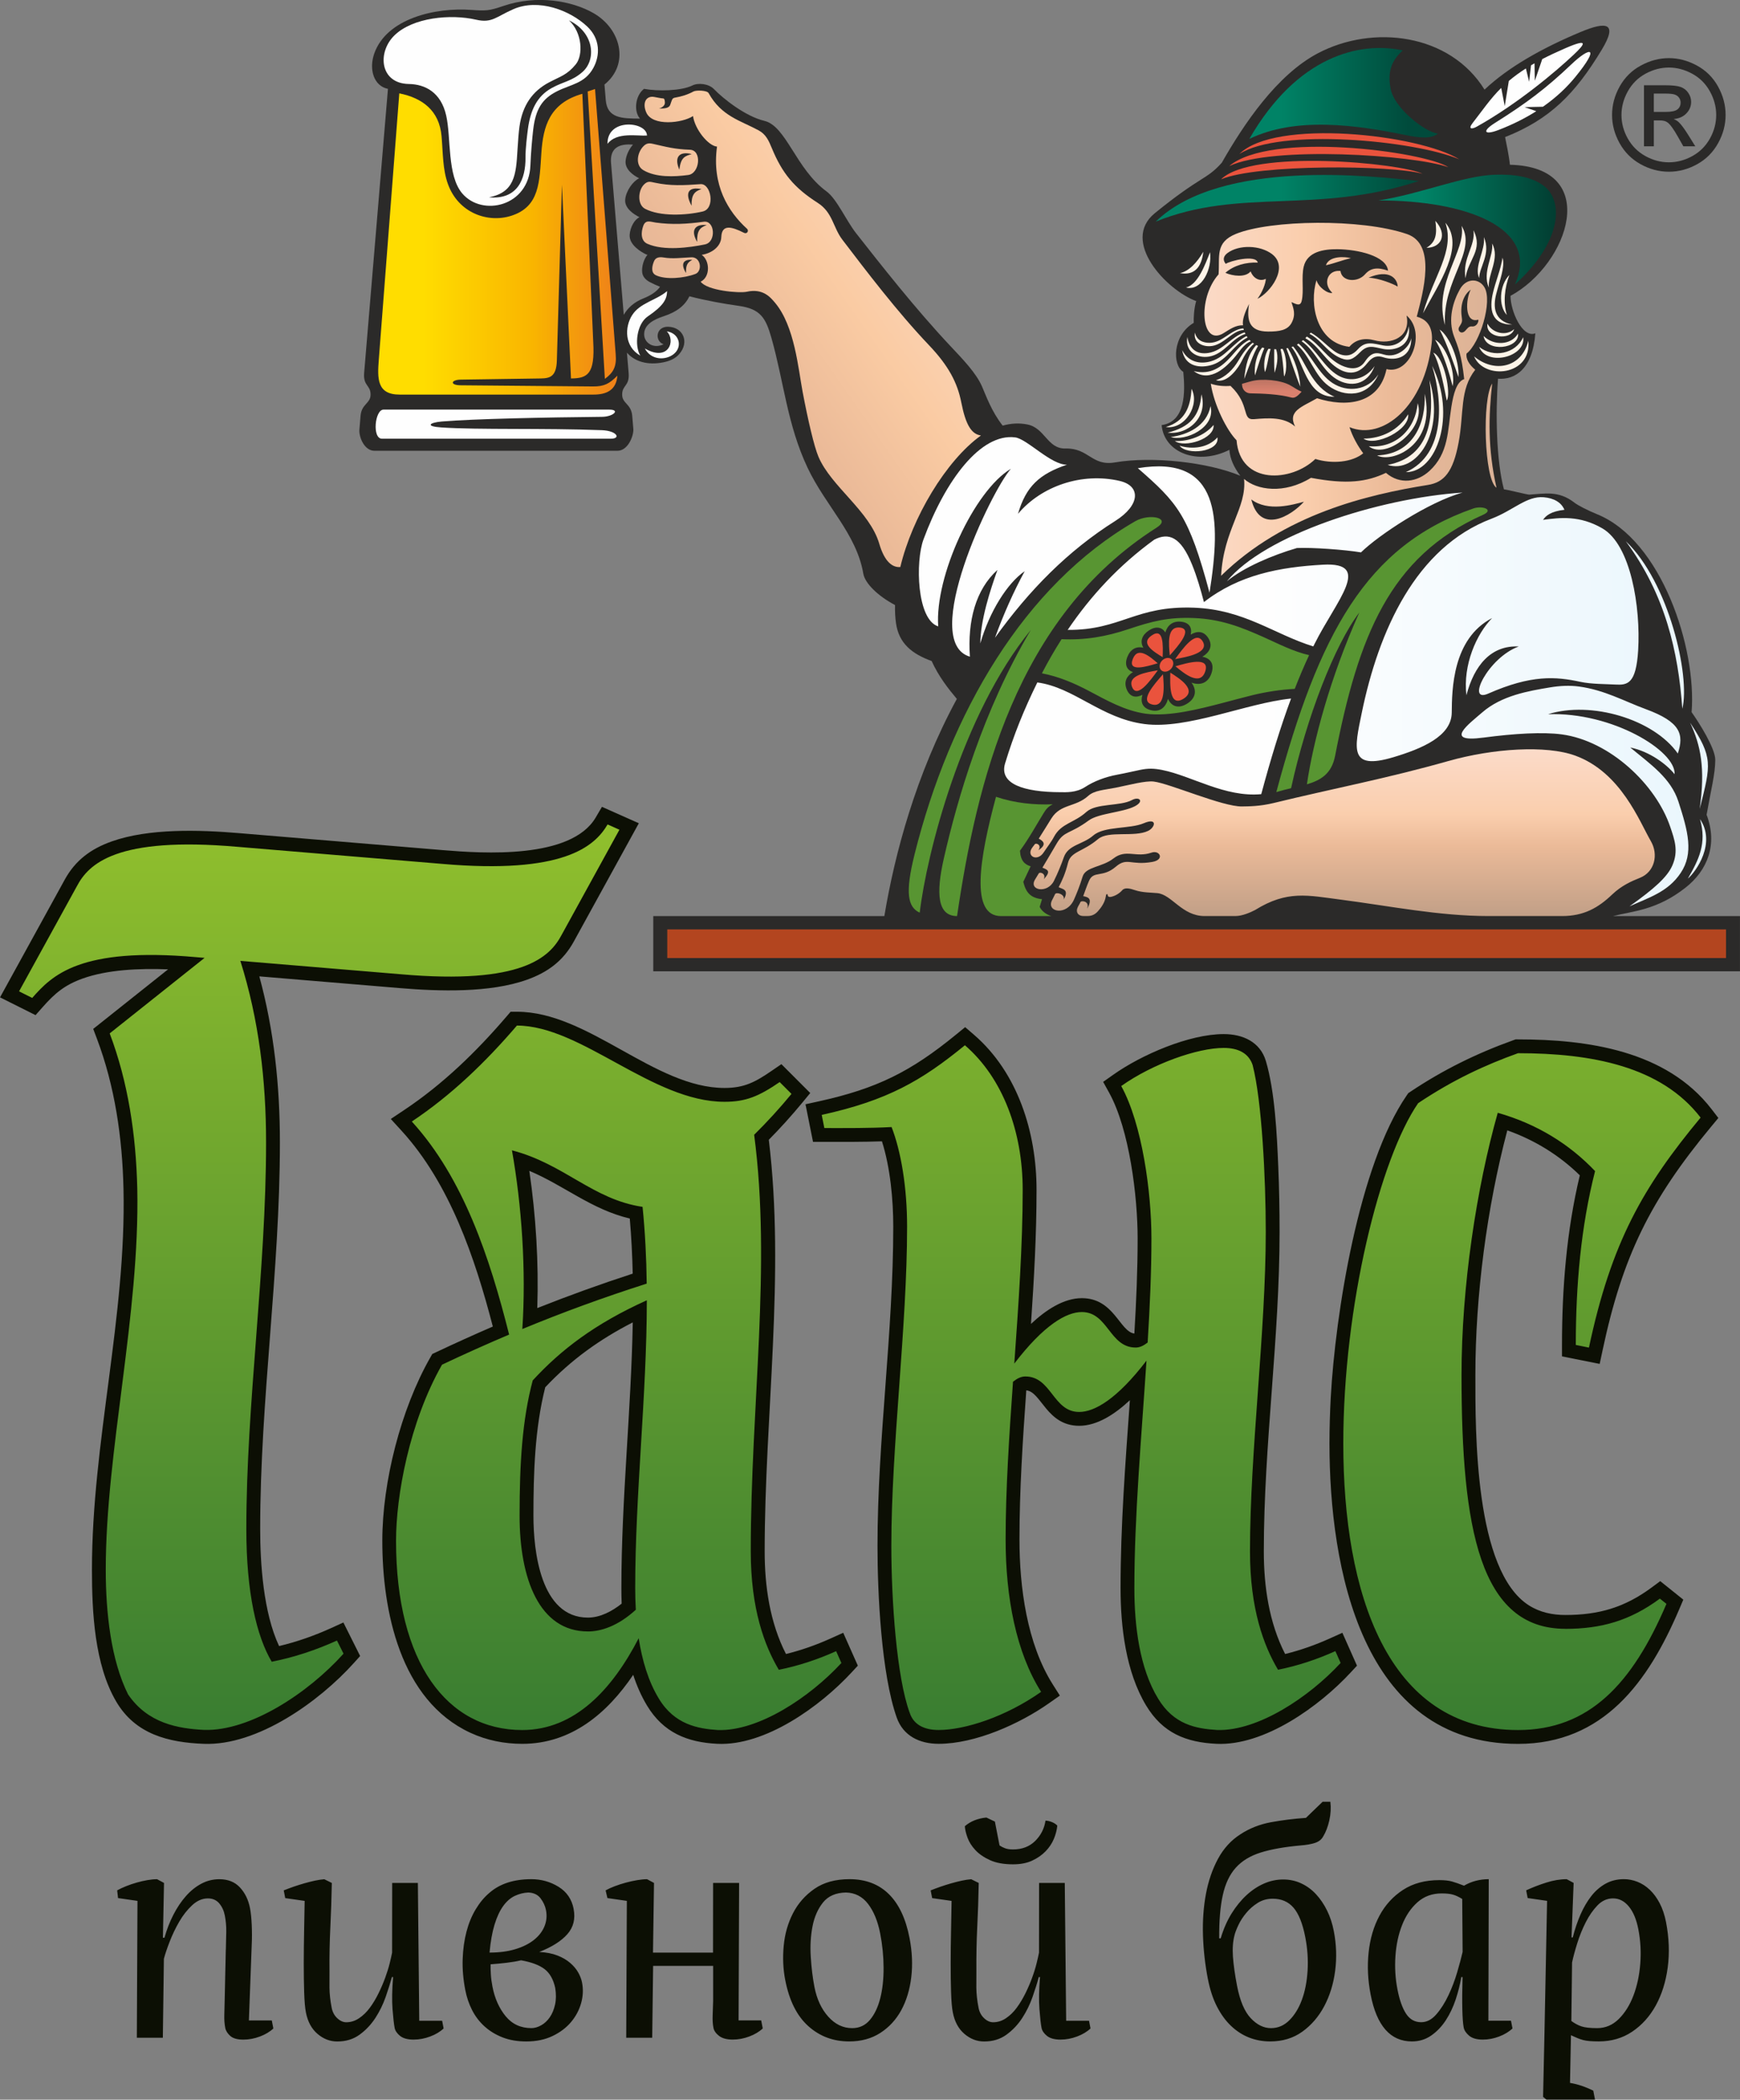
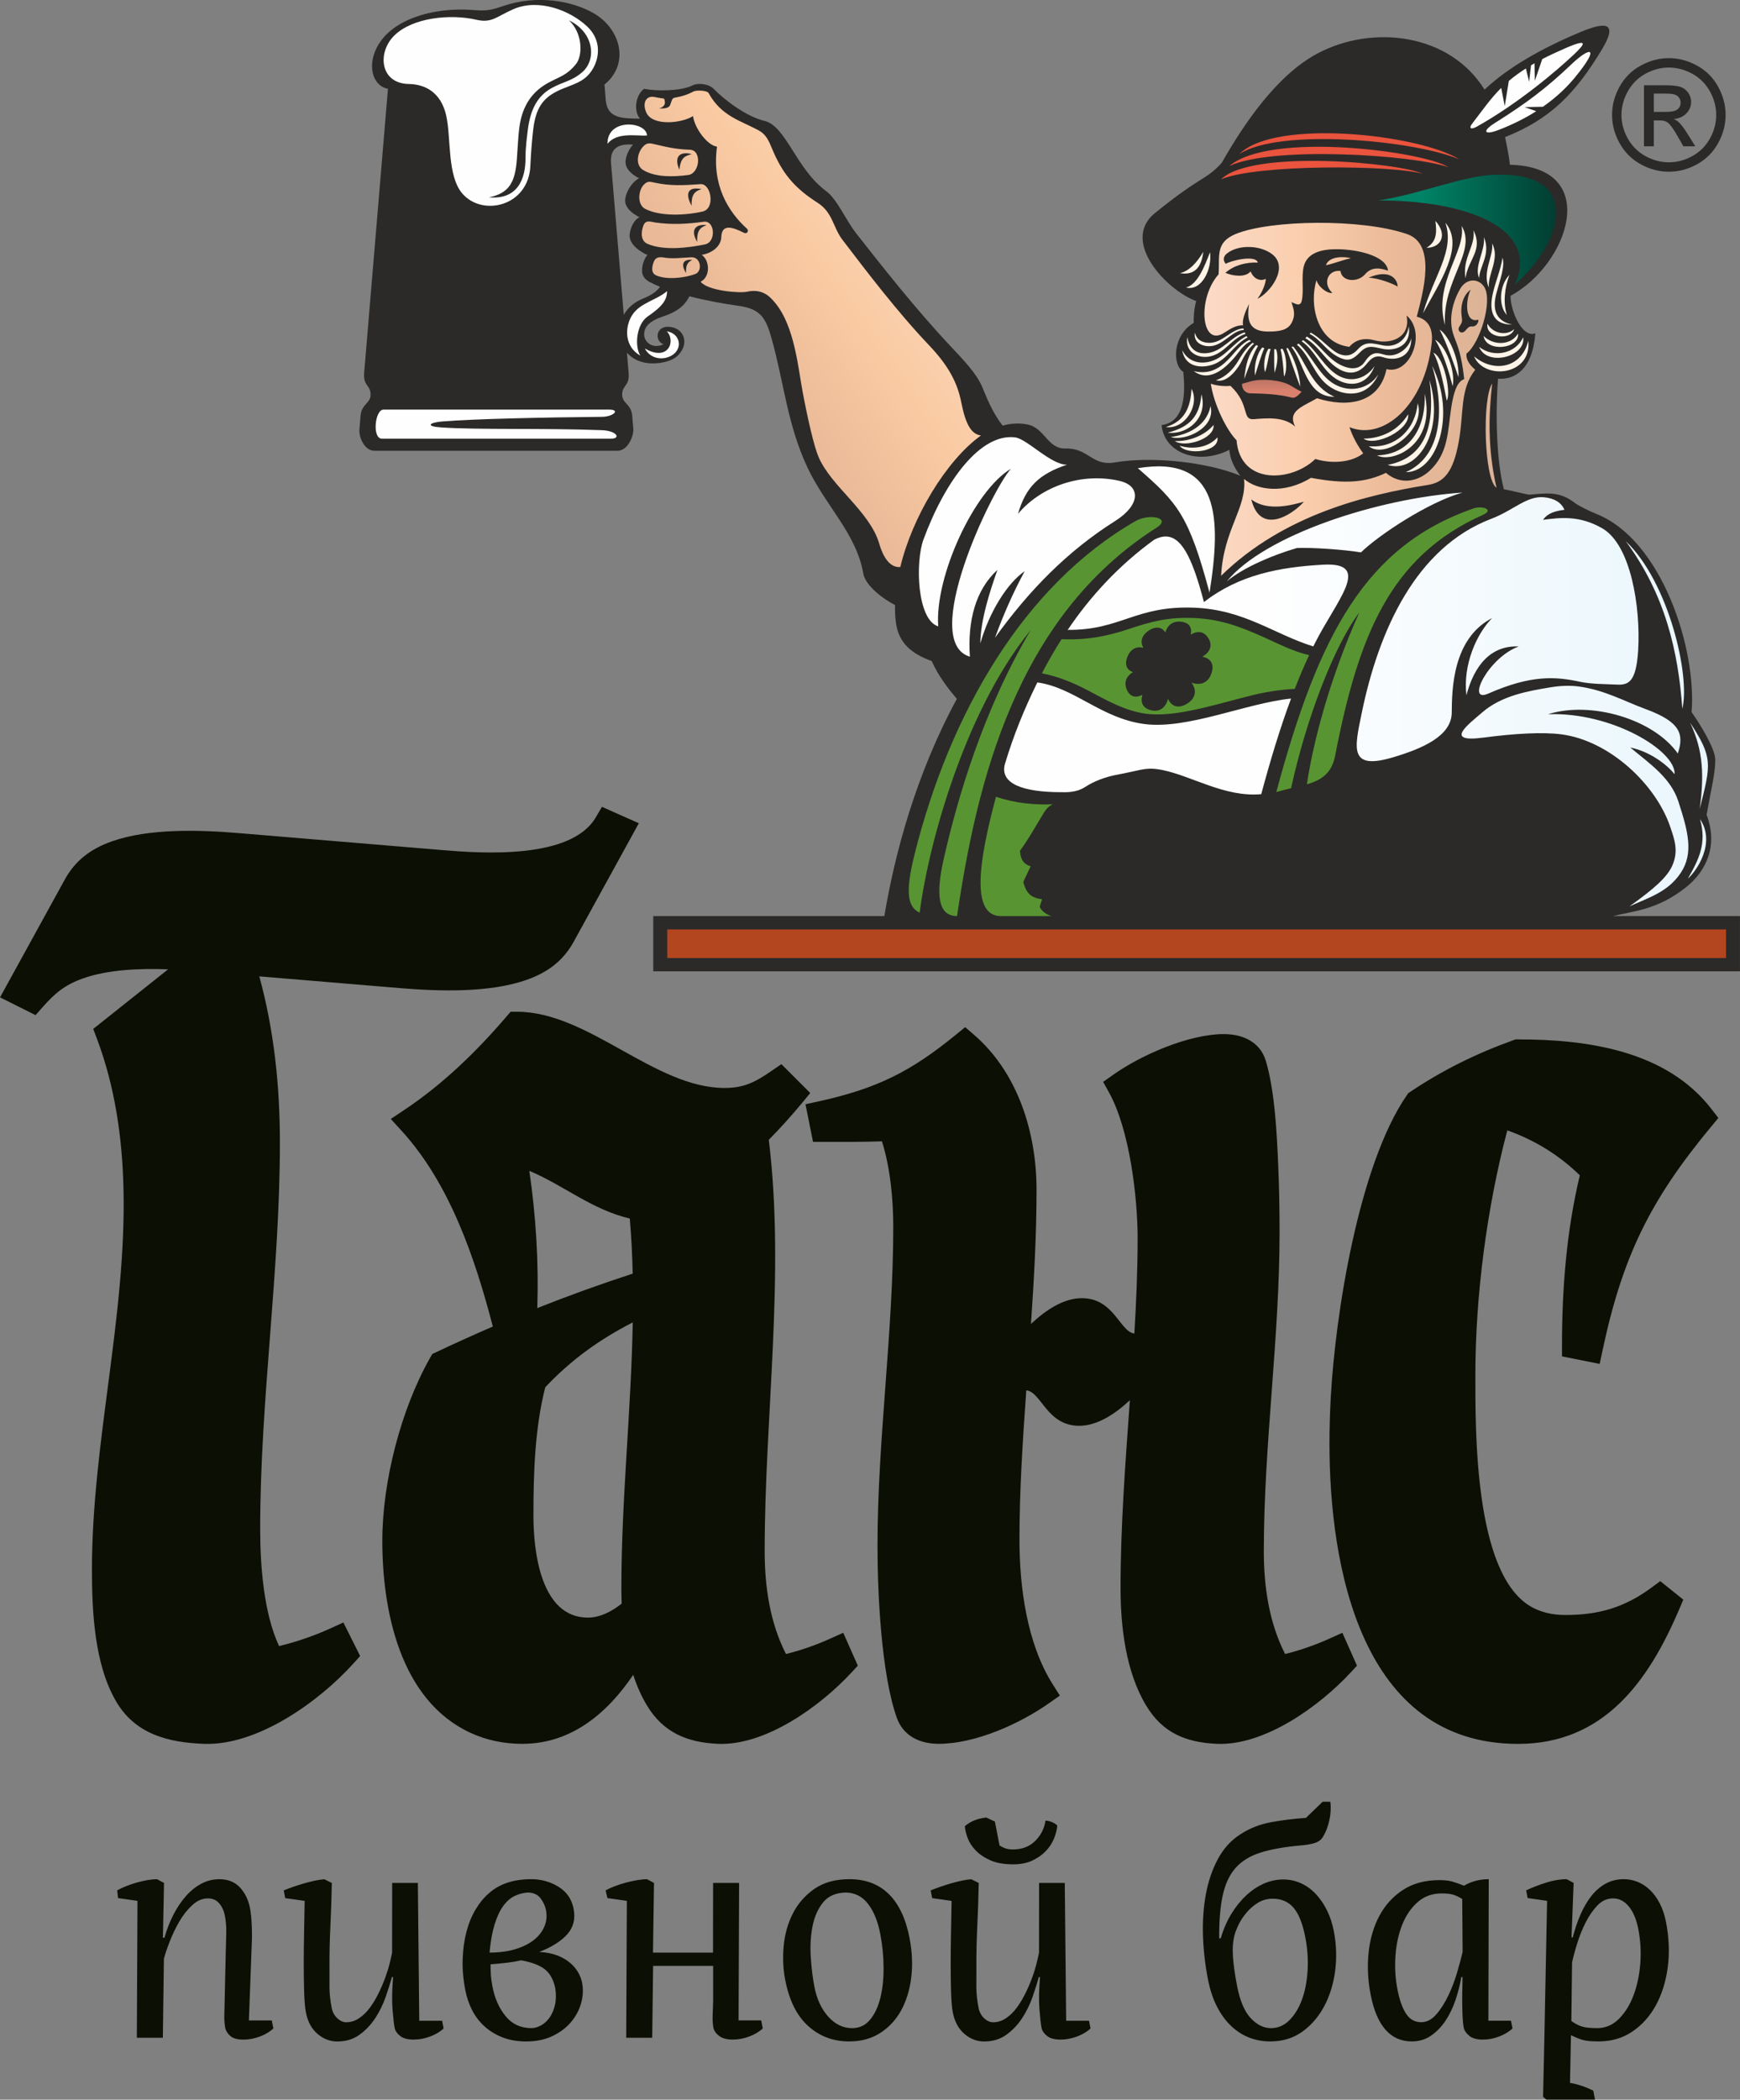
<svg xmlns="http://www.w3.org/2000/svg" xml:space="preserve" width="36.842mm" height="44.439mm" style="shape-rendering:geometricPrecision; text-rendering:geometricPrecision; image-rendering:optimizeQuality; fill-rule:evenodd; clip-rule:evenodd" viewBox="0 0 712.1 858.94">
  <rect x="0" y="0" width="712.1" height="858.94" fill="#808080" stroke="none" />
  <defs>
    <style type="text/css">  .fil7 {fill:#FEFEFE} .fil1 {fill:#2B2A29} .fil14 {fill:#EA533D} .fil2 {fill:#B3451F} .fil3 {fill:#589532} .fil15 {fill:#0C0F04} .fil13 {fill:#FEF4E8;fill-rule:nonzero} .fil0 {fill:#0C0F04;fill-rule:nonzero} .fil16 {fill:url(#id0)} .fil10 {fill:url(#id1)} .fil11 {fill:url(#id2)} .fil9 {fill:url(#id3)} .fil5 {fill:url(#id4)} .fil12 {fill:url(#id5)} .fil6 {fill:url(#id6)} .fil4 {fill:url(#id7)} .fil8 {fill:url(#id8)}  </style>
    <linearGradient id="id0" gradientUnits="userSpaceOnUse" x1="351.88" y1="337.29" x2="351.88" y2="708.26">
      <stop offset="0" style="stop-opacity:1; stop-color:#90BF2D" />
      <stop offset="1" style="stop-opacity:1; stop-color:#397D31" />
    </linearGradient>
    <linearGradient id="id1" gradientUnits="userSpaceOnUse" x1="549.59" y1="374.78" x2="549.59" y2="306.53">
      <stop offset="0" style="stop-opacity:1; stop-color:#C19F87" />
      <stop offset="0.42" style="stop-opacity:1; stop-color:#EBBA98" />
      <stop offset="0.612" style="stop-opacity:1; stop-color:#FACEAD" />
      <stop offset="1" style="stop-opacity:1; stop-color:#FBDBC9" />
    </linearGradient>
    <linearGradient id="id2" gradientUnits="userSpaceOnUse" x1="612.44" y1="164" x2="489.05" y2="164">
      <stop offset="0" style="stop-opacity:1; stop-color:#DAB297" />
      <stop offset="0.341" style="stop-opacity:1; stop-color:#EBBA98" />
      <stop offset="0.639" style="stop-opacity:1; stop-color:#FACEAD" />
      <stop offset="1" style="stop-opacity:1; stop-color:#FBDBC9" />
    </linearGradient>
    <linearGradient id="id3" gradientUnits="userSpaceOnUse" x1="561.88" y1="95.13" x2="636.01" y2="95.13">
      <stop offset="0" style="stop-opacity:1; stop-color:#008366" />
      <stop offset="0.271" style="stop-opacity:1; stop-color:#008366" />
      <stop offset="1" style="stop-opacity:1; stop-color:#023E32" />
    </linearGradient>
    <linearGradient id="id4" gradientUnits="userSpaceOnUse" x1="259.55" y1="184.13" x2="401.51" y2="84.94">
      <stop offset="0" style="stop-opacity:1; stop-color:#DAB297" />
      <stop offset="0.361" style="stop-opacity:1; stop-color:#EBBA98" />
      <stop offset="0.62" style="stop-opacity:1; stop-color:#FACBA3" />
      <stop offset="1" style="stop-opacity:1; stop-color:#FBDBC9" />
    </linearGradient>
    <linearGradient id="id5" gradientUnits="userSpaceOnUse" x1="521.26" y1="161.88" x2="521.26" y2="154.28">
      <stop offset="0" style="stop-opacity:1; stop-color:#DA816E" />
      <stop offset="0.231" style="stop-opacity:1; stop-color:#DA816E" />
      <stop offset="0.839" style="stop-opacity:1; stop-color:#BE7463" />
      <stop offset="1" style="stop-opacity:1; stop-color:#BE7463" />
    </linearGradient>
    <linearGradient id="id6" gradientUnits="userSpaceOnUse" x1="154.79" y1="95.71" x2="253.55" y2="95.71">
      <stop offset="0" style="stop-opacity:1; stop-color:#FFDD00" />
      <stop offset="0.188" style="stop-opacity:1; stop-color:#FFDD00" />
      <stop offset="0.639" style="stop-opacity:1; stop-color:#F9B500" />
      <stop offset="1" style="stop-opacity:1; stop-color:#EF7F1A" />
    </linearGradient>
    <linearGradient id="id7" gradientUnits="userSpaceOnUse" x1="368.05" y1="274.81" x2="698.98" y2="274.81">
      <stop offset="0" style="stop-opacity:1; stop-color:#FEFEFE" />
      <stop offset="0.451" style="stop-opacity:1; stop-color:#FEFEFE" />
      <stop offset="1" style="stop-opacity:1; stop-color:#E9F6FD" />
    </linearGradient>
    <linearGradient id="id8" gradientUnits="userSpaceOnUse" x1="462.93" y1="81.7" x2="583.24" y2="81.7">
      <stop offset="0" style="stop-opacity:1; stop-color:#008366" />
      <stop offset="0.51" style="stop-opacity:1; stop-color:#008366" />
      <stop offset="0.941" style="stop-opacity:1; stop-color:#004B3C" />
      <stop offset="1" style="stop-opacity:1; stop-color:#004B3C" />
    </linearGradient>
  </defs>
  <g id="Слой_x0020_1">
    <g id="_1970514700704">
      <path class="fil0" d="M414.62 762.67c-3.8,0 -6.95,-0.57 -9.46,-1.71 -2.5,-1.14 -4.5,-2.51 -5.99,-4.12 -1.5,-1.61 -2.56,-3.29 -3.21,-5.07 -0.64,-1.77 -1.01,-3.33 -1.1,-4.69 1.15,-1.01 2.48,-1.81 3.96,-2.41 1.49,-0.59 3.1,-0.97 4.85,-1.14l3.49 1.65 1.9 9.75c0.59,0.42 1.32,0.8 2.19,1.14 0.87,0.34 1.98,0.51 3.33,0.51 3.71,0 6.74,-1.16 9.08,-3.48 2.33,-2.32 3.74,-5.09 4.21,-8.3 0.76,0 1.63,0.19 2.58,0.57 0.96,0.38 1.71,0.87 2.25,1.46 -0.17,1.77 -0.63,3.59 -1.41,5.45 -0.78,1.86 -1.91,3.54 -3.39,5.07 -1.48,1.52 -3.3,2.79 -5.47,3.8 -2.17,1.01 -4.77,1.52 -7.81,1.52zm31.06 63.97l0.62 3.17c-1.42,1.35 -3.26,2.45 -5.5,3.29 -2.24,0.85 -4.5,1.27 -6.78,1.27 -2.45,0 -4.3,-0.51 -5.55,-1.52 -1.25,-1.01 -1.99,-2.11 -2.22,-3.29 -0.3,-1.52 -0.58,-4.07 -0.86,-7.66 -0.27,-3.59 -0.2,-7.96 0.24,-13.11l-0.51 0c-0.63,2.37 -1.48,5.07 -2.54,8.11 -1.06,3.03 -2.46,5.91 -4.21,8.61 -1.75,2.7 -3.91,4.98 -6.46,6.84 -2.55,1.86 -5.6,2.79 -9.14,2.79 -2.96,0 -5.65,-1.03 -8.08,-3.11 -2.43,-2.07 -4.01,-5 -4.75,-8.8 -0.36,-1.86 -0.6,-4.6 -0.71,-8.23 -0.11,-3.64 -0.17,-7.6 -0.16,-11.91 0.01,-4.31 0.05,-8.72 0.15,-13.24 0.1,-4.52 0.17,-8.59 0.22,-12.22l-7.95 -1.14 -0.61 -3.16c1.25,-0.5 2.61,-1.01 4.07,-1.52 1.46,-0.5 2.93,-0.97 4.41,-1.39 1.48,-0.42 2.91,-0.78 4.29,-1.08 1.38,-0.29 2.66,-0.48 3.82,-0.57l3.08 1.52c-0.12,6.34 -0.32,12.35 -0.61,18.05 -0.28,5.7 -0.4,11.72 -0.35,18.05 -0.03,2.03 -0.03,4.29 -0.02,6.77 0.03,2.49 0.32,5.21 0.9,8.17 0.34,1.77 1.11,3.2 2.29,4.3 1.18,1.1 2.41,1.65 3.68,1.65 1.86,0 3.61,-0.55 5.25,-1.65 1.64,-1.1 3.12,-2.53 4.42,-4.3 1.3,-1.77 2.48,-3.74 3.55,-5.89 1.06,-2.15 1.98,-4.28 2.74,-6.39 0.78,-2.11 1.38,-4.07 1.83,-5.89 0.45,-1.82 0.78,-3.28 0.99,-4.37l0.03 -28.5 10.51 0 0.57 56.37 9.37 0zm-99.5 -52.44c-4.12,0.08 -7.23,1.44 -9.34,4.05 -2.11,2.62 -3.55,5.87 -4.31,9.75 -0.76,3.89 -1.01,8.06 -0.72,12.54 0.27,4.47 0.78,8.57 1.5,12.29 0.97,4.98 2.85,9.03 5.66,12.16 2.8,3.12 6.06,4.69 9.77,4.69 2.96,0 5.38,-1.12 7.27,-3.36 1.89,-2.24 3.3,-5.19 4.23,-8.86 0.94,-3.67 1.39,-7.83 1.37,-12.48 -0.01,-4.64 -0.48,-9.33 -1.4,-14.06 -0.97,-4.98 -2.62,-9 -4.94,-12.04 -2.32,-3.03 -5.35,-4.6 -9.08,-4.68zm-24.82 35.84c-0.87,-4.47 -1.08,-9.14 -0.63,-14 0.45,-4.86 1.72,-9.31 3.8,-13.36 2.09,-4.06 5.03,-7.39 8.82,-10.01 3.79,-2.62 8.57,-3.93 14.31,-3.93 6.59,0 11.94,2.03 16.07,6.08 4.13,4.05 6.96,10.05 8.5,17.99 1.08,5.57 1.32,10.91 0.71,16.03 -0.61,5.11 -1.98,9.6 -4.09,13.49 -2.12,3.88 -4.98,6.99 -8.58,9.31 -3.6,2.32 -7.85,3.48 -12.75,3.48 -6.5,0 -12.08,-2.09 -16.73,-6.27 -4.66,-4.18 -7.8,-10.45 -9.42,-18.81zm-18.88 -39.77l-0.21 56.24 9.25 0 0.64 3.29c-1.43,1.35 -3.26,2.45 -5.5,3.29 -2.24,0.85 -4.51,1.27 -6.78,1.27 -2.45,0 -4.32,-0.51 -5.62,-1.52 -1.29,-1.01 -2.06,-2.11 -2.28,-3.29 -0.3,-1.52 -0.4,-3.25 -0.32,-5.19 0.09,-1.94 0.15,-3.89 0.2,-5.83l0 -14.31 -24.57 0 -0.37 29.39 -10.64 0 0.26 -55.99 -7.95 -1.14 -0.74 -3.16c1.06,-0.59 2.33,-1.16 3.78,-1.71 1.46,-0.55 2.97,-1.04 4.53,-1.46 1.57,-0.42 3.11,-0.76 4.62,-1.01 1.51,-0.25 2.86,-0.38 4.04,-0.38l2.83 1.52 -0.41 28.5 24.57 0 0.03 -28.5 10.64 0zm-86.26 3.93c-1.93,0.08 -3.78,0.55 -5.56,1.39 -1.78,0.85 -3.36,2.24 -4.76,4.18 -1.39,1.94 -2.57,4.47 -3.52,7.6 -0.95,3.12 -1.63,6.93 -2.03,11.4 3.97,0 7.49,-0.46 10.56,-1.39 3.07,-0.93 5.61,-2.2 7.62,-3.8 2.01,-1.6 3.44,-3.46 4.3,-5.57 0.86,-2.11 1.06,-4.31 0.62,-6.59 -0.33,-1.69 -1.06,-3.29 -2.2,-4.81 -1.14,-1.52 -2.82,-2.33 -5.03,-2.41zm11 39.01c-0.76,-3.46 -2.2,-6.02 -4.34,-7.67 -2.14,-1.64 -5.35,-2.85 -9.63,-3.61 -1.78,0.42 -3.74,0.76 -5.89,1.01 -2.14,0.25 -4.35,0.47 -6.59,0.63 -0.02,1.18 0.01,2.56 0.11,4.12 0.09,1.56 0.31,3.23 0.66,5.01 0.93,4.81 2.73,8.85 5.39,12.09 2.66,3.25 6.18,4.88 10.57,4.88 1.27,0 2.59,-0.38 3.96,-1.14 1.37,-0.76 2.55,-1.86 3.54,-3.29 0.99,-1.44 1.71,-3.17 2.16,-5.2 0.45,-2.03 0.47,-4.31 0.06,-6.84zm7.53 -32.3c0.79,4.05 -0.06,7.49 -2.55,10.32 -2.49,2.83 -6.32,5.26 -11.5,7.28 2.9,0.17 5.38,0.65 7.44,1.46 2.05,0.8 3.79,1.81 5.21,3.04 1.42,1.22 2.52,2.53 3.3,3.93 0.78,1.39 1.3,2.76 1.56,4.12 0.54,2.79 0.41,5.59 -0.39,8.42 -0.8,2.83 -2.18,5.41 -4.13,7.73 -1.96,2.32 -4.48,4.23 -7.57,5.7 -3.09,1.48 -6.66,2.22 -10.72,2.22 -3.63,0 -6.86,-0.55 -9.69,-1.65 -2.83,-1.1 -5.3,-2.6 -7.4,-4.5 -2.1,-1.9 -3.8,-4.12 -5.09,-6.65 -1.29,-2.53 -2.23,-5.28 -2.8,-8.23 -0.85,-4.39 -1.21,-8.61 -1.07,-12.67 0.14,-4.05 0.66,-7.79 1.56,-11.21 0.9,-3.42 2.16,-6.48 3.79,-9.18 1.63,-2.7 3.49,-4.94 5.6,-6.71 4.26,-3.72 9.98,-5.58 17.16,-5.58 4.05,0 7.76,1.04 11.12,3.11 3.36,2.07 5.42,5.09 6.19,9.06zm-53.81 45.73l0.61 3.17c-1.42,1.35 -3.25,2.45 -5.5,3.29 -2.24,0.85 -4.5,1.27 -6.78,1.27 -2.45,0 -4.3,-0.51 -5.55,-1.52 -1.25,-1.01 -1.99,-2.11 -2.22,-3.29 -0.29,-1.52 -0.58,-4.07 -0.86,-7.66 -0.27,-3.59 -0.19,-7.96 0.24,-13.11l-0.5 0c-0.64,2.37 -1.48,5.07 -2.54,8.11 -1.06,3.03 -2.46,5.91 -4.21,8.61 -1.76,2.7 -3.91,4.98 -6.46,6.84 -2.55,1.86 -5.6,2.79 -9.15,2.79 -2.96,0 -5.65,-1.03 -8.08,-3.11 -2.43,-2.07 -4.01,-5 -4.75,-8.8 -0.36,-1.86 -0.6,-4.6 -0.71,-8.23 -0.12,-3.64 -0.17,-7.6 -0.17,-11.91 0.01,-4.31 0.06,-8.72 0.15,-13.24 0.09,-4.52 0.16,-8.59 0.22,-12.22l-7.95 -1.14 -0.61 -3.16c1.25,-0.5 2.61,-1.01 4.07,-1.52 1.47,-0.5 2.93,-0.97 4.42,-1.39 1.48,-0.42 2.91,-0.78 4.29,-1.08 1.38,-0.29 2.65,-0.48 3.82,-0.57l3.08 1.52c-0.12,6.34 -0.32,12.35 -0.6,18.05 -0.29,5.7 -0.41,11.72 -0.35,18.05 -0.03,2.03 -0.03,4.29 -0.01,6.77 0.02,2.49 0.32,5.21 0.89,8.17 0.35,1.77 1.11,3.2 2.3,4.3 1.18,1.1 2.41,1.65 3.67,1.65 1.86,0 3.61,-0.55 5.25,-1.65 1.64,-1.1 3.12,-2.53 4.42,-4.3 1.31,-1.77 2.49,-3.74 3.54,-5.89 1.06,-2.15 1.97,-4.28 2.74,-6.39 0.77,-2.11 1.38,-4.07 1.83,-5.89 0.45,-1.82 0.78,-3.28 0.99,-4.37l0.03 -28.5 10.51 0 0.57 56.37 9.38 0zm-88.51 -29.14c0.08,-2.62 0.14,-5.04 0.17,-7.28 0.03,-2.24 -0.17,-4.45 -0.6,-6.65 -0.38,-1.94 -1.15,-3.59 -2.29,-4.94 -1.15,-1.35 -2.7,-2.02 -4.64,-2.02 -2.28,0 -4.42,0.93 -6.43,2.79 -2,1.86 -3.76,4.09 -5.28,6.71 -1.52,2.62 -2.82,5.34 -3.92,8.17 -1.1,2.83 -1.88,5.17 -2.37,7.03l-0.43 32.3 -10.64 0 0.26 -55.99 -7.95 -1.14 -0.36 -3.16c1.06,-0.59 2.28,-1.16 3.66,-1.71 1.37,-0.55 2.8,-1.04 4.28,-1.46 1.48,-0.42 2.94,-0.76 4.36,-1.01 1.43,-0.25 2.78,-0.38 4.04,-0.38l2.83 1.52 -0.45 22.42 0.63 0c0.95,-3.38 2.17,-6.52 3.67,-9.43 1.5,-2.91 3.21,-5.45 5.11,-7.6 1.9,-2.16 4,-3.84 6.3,-5.07 2.29,-1.22 4.75,-1.84 7.37,-1.84 3.55,0 6.36,1.12 8.44,3.36 2.08,2.24 3.45,5.05 4.11,8.42 0.36,1.86 0.6,4.18 0.72,6.97 0.12,2.78 0.12,5.4 0,7.86l-1.16 31.16 9.37 0 0.64 3.29c-1.43,1.35 -3.26,2.45 -5.51,3.29 -2.24,0.85 -4.5,1.27 -6.78,1.27 -2.45,0 -4.23,-0.51 -5.36,-1.52 -1.12,-1.01 -1.81,-2.11 -2.04,-3.29 -0.31,-1.6 -0.44,-3.35 -0.38,-5.26 0.05,-1.9 0.1,-3.82 0.14,-5.76l0.47 -21.03zm567.76 -20.9c-2.45,0 -4.58,0.95 -6.41,2.85 -1.82,1.9 -3.43,4.2 -4.8,6.9 -1.37,2.7 -2.53,5.55 -3.47,8.55 -0.94,3 -1.65,5.64 -2.14,7.92l-0.29 23.94c1.38,1.01 2.77,1.75 4.17,2.22 1.4,0.46 3.53,0.7 6.4,0.7 3.38,0 6.32,-1.25 8.84,-3.74 2.52,-2.49 4.51,-5.68 5.99,-9.57 1.48,-3.88 2.42,-8.21 2.8,-12.98 0.38,-4.77 0.12,-9.48 -0.78,-14.12 -0.78,-4.06 -2.09,-7.18 -3.91,-9.37 -1.82,-2.2 -3.95,-3.29 -6.4,-3.29zm-17.62 75.49c3.05,0.5 6.21,1.56 9.48,3.17l0.71 3.67 -19.89 0 -1.36 -1.14 0.55 -25.21 1.09 -54.97 -7.95 -1.14 -0.61 -3.16c2.55,-1.18 5.28,-2.24 8.19,-3.16 2.9,-0.93 5.7,-1.4 8.4,-1.4l2.83 1.52 -0.86 22.3 0.5 0c0.86,-3.38 1.93,-6.5 3.18,-9.38 1.26,-2.87 2.73,-5.38 4.42,-7.54 1.69,-2.16 3.65,-3.84 5.85,-5.07 2.21,-1.22 4.71,-1.84 7.5,-1.84 1.86,0 3.7,0.36 5.53,1.08 1.83,0.72 3.52,1.81 5.07,3.29 1.56,1.47 2.9,3.31 4.05,5.51 1.14,2.2 1.99,4.73 2.56,7.6 1.26,6.5 1.5,12.71 0.71,18.62 -0.79,5.91 -2.43,11.1 -4.89,15.58 -2.47,4.47 -5.68,8.04 -9.64,10.7 -3.96,2.66 -8.51,3.99 -13.67,3.99 -1.43,0 -2.67,-0.04 -3.7,-0.13 -1.03,-0.08 -1.94,-0.23 -2.75,-0.44 -0.8,-0.21 -1.59,-0.49 -2.38,-0.82 -0.78,-0.34 -1.64,-0.72 -2.57,-1.14l-0.39 19.51zm-44.53 -43.32c-0.5,3.04 -1.28,6.12 -2.32,9.25 -1.04,3.12 -2.39,5.95 -4.05,8.49 -1.66,2.53 -3.64,4.6 -5.95,6.2 -2.3,1.6 -4.93,2.41 -7.89,2.41 -8.78,0 -14.41,-6.37 -16.89,-19.13 -1.15,-5.9 -1.43,-11.67 -0.83,-17.29 0.6,-5.61 2.07,-10.62 4.43,-15.01 2.36,-4.39 5.58,-7.92 9.66,-10.57 4.09,-2.66 9.04,-3.99 14.87,-3.99 2.11,0 3.84,0.19 5.18,0.57 1.34,0.38 2.97,0.95 4.9,1.71 3.03,-1.77 6.41,-2.66 10.12,-2.66l-0.14 57.89 9.24 0 0.62 3.17c-1.42,1.35 -3.24,2.45 -5.44,3.29 -2.2,0.85 -4.44,1.27 -6.72,1.27 -2.45,0 -4.3,-0.53 -5.57,-1.58 -1.26,-1.06 -2,-2.18 -2.24,-3.36 -0.29,-1.52 -0.48,-4.01 -0.56,-7.47 -0.08,-3.46 -0.05,-7.86 0.1,-13.17l-0.51 0zm-16.42 18.49c2.28,0 4.35,-1.08 6.21,-3.23 1.87,-2.15 3.51,-4.75 4.95,-7.79 1.44,-3.04 2.64,-6.21 3.6,-9.5 0.96,-3.3 1.7,-6.04 2.2,-8.24l-0.16 -21.66c-1.35,-0.84 -2.6,-1.43 -3.77,-1.77 -1.16,-0.34 -2.72,-0.5 -4.66,-0.5 -3.89,0 -7.17,1.2 -9.88,3.61 -2.7,2.41 -4.8,5.51 -6.29,9.31 -1.5,3.8 -2.41,8.02 -2.73,12.66 -0.32,4.64 -0.05,9.2 0.82,13.68 0.84,4.31 2.01,7.62 3.52,9.94 1.51,2.32 3.57,3.49 6.19,3.49zm-76.36 -35.72c-0.69,2.54 -0.91,5.49 -0.68,8.87 0.24,3.38 0.8,7.39 1.7,12.04 1.18,6.08 3.05,10.47 5.6,13.17 2.55,2.71 5.31,4.06 8.26,4.06 2.87,0 5.38,-1.07 7.54,-3.23 2.16,-2.16 3.87,-4.96 5.14,-8.42 1.27,-3.46 2.04,-7.43 2.31,-11.91 0.27,-4.47 -0.04,-9.03 -0.95,-13.68 -1.08,-5.57 -2.69,-9.58 -4.81,-12.04 -2.13,-2.45 -4.96,-3.67 -8.51,-3.67 -2.28,0 -4.32,0.57 -6.13,1.71 -1.81,1.14 -3.38,2.51 -4.71,4.12 -1.34,1.61 -2.39,3.23 -3.17,4.88 -0.78,1.64 -1.31,3.02 -1.61,4.12zm-10.92 18.12c-1.15,-5.91 -1.82,-11.87 -2.02,-17.86 -0.19,-5.99 0.21,-11.65 1.2,-16.97 0.99,-5.32 2.63,-10.11 4.93,-14.38 2.3,-4.27 5.36,-7.62 9.19,-10.07 3.74,-2.45 7.92,-4.09 12.53,-4.94 4.61,-0.84 9.36,-1.44 14.28,-1.77l6.83 -6.59 3.17 0c0.3,2.45 0.16,4.98 -0.42,7.6 -0.59,2.62 -1.43,4.81 -2.52,6.59 -0.68,1.27 -1.82,2.15 -3.41,2.66 -1.59,0.51 -3.51,0.84 -5.76,1.01 -6.64,0.59 -12.11,1.56 -16.41,2.91 -4.29,1.35 -7.69,3.42 -10.19,6.21 -2.5,2.78 -4.27,6.5 -5.3,11.15 -1.04,4.64 -1.53,10.56 -1.49,17.73l0.63 0c1.12,-3.8 2.6,-7.17 4.43,-10.13 1.83,-2.95 3.88,-5.46 6.14,-7.54 2.25,-2.07 4.65,-3.65 7.18,-4.75 2.53,-1.1 5.15,-1.65 7.85,-1.65 2.62,0 5.07,0.53 7.34,1.59 2.27,1.05 4.29,2.53 6.05,4.43 1.76,1.9 3.27,4.12 4.52,6.65 1.25,2.53 2.17,5.32 2.76,8.36 1.07,5.49 1.26,10.91 0.57,16.27 -0.69,5.37 -2.18,10.2 -4.46,14.51 -2.29,4.31 -5.28,7.79 -8.99,10.45 -3.7,2.66 -8.09,3.99 -13.15,3.99 -3.04,0 -5.91,-0.53 -8.61,-1.58 -2.69,-1.06 -5.16,-2.64 -7.38,-4.75 -2.23,-2.11 -4.15,-4.75 -5.78,-7.92 -1.63,-3.17 -2.86,-6.9 -3.7,-11.21z" />
      <path class="fil1" d="M617.94 67.4c37.66,0.89 24.13,40.68 0.24,53.63 -0.02,6.16 4.87,17.46 10.17,15.31 -1.13,14.78 -8.4,19.08 -15.28,18.59 -1.07,13.94 -0.71,33.66 2.42,45.27 0.75,-0.06 9.6,2.19 10.37,2.15 6.32,-0.37 11.97,-1.8 18.5,3.3 1.44,1.13 5.87,3.36 9.12,4.66 26.57,10.67 40.92,54.96 38.81,81.03 3.07,4.28 9.7,14.8 9.69,19.5 -0.01,5.79 -1.77,12.3 -3.55,22.46 4.63,12.17 0.33,22.79 -8.61,29.81 -11.89,9.34 -21.67,9.58 -29.69,11.65l51.96 0 0 22.59 -444.74 0 0 -22.59 94.57 0c4.22,-25.34 12.88,-57.92 29.67,-88.85 -3.46,-4.1 -7.45,-9.19 -10.31,-15.49 -8.03,-2.92 -13.42,-7.19 -14.59,-15.49 -0.33,-2.33 -0.46,-4.82 -0.4,-7.42 -7.05,-3.71 -12.32,-8.92 -12.98,-12.84 -2.78,-16.29 -15.45,-27.73 -22.82,-43.34 -8.3,-17.57 -9.68,-35.08 -14.78,-53.08 -2.32,-8.2 -4.47,-11.88 -13.36,-13.12 -5.88,-0.83 -13.18,-2.1 -20.2,-3.92 -1.84,3.75 -5.08,6.38 -10.56,8.17 -3.71,1.21 -8.37,3.37 -7.94,7.88 0.29,3 3.7,5.56 7.9,3.59 -3.76,-1.41 -3.14,-7.31 1.9,-7.18 6.16,0.16 8.79,6.27 4.54,11.16 -1.47,1.7 -3.69,3.02 -7.77,3.61 -6.25,0.91 -10.86,-0.99 -13.65,-4.16l0.7 8.29c0.46,5.45 -2.65,4.86 -2.65,8.85 0,3.72 3.71,3.75 4.12,8.7l0.47 5.6c-0,3.06 -2.37,8.69 -6.54,8.69l-99.41 0c-4.17,0 -6.43,-5.64 -6.17,-8.69l0.47 -5.61c0.41,-4.93 4.1,-4.99 4.1,-8.7 0,-3.97 -3.08,-3.43 -2.63,-8.87l9.74 -116.19c-5.8,-1.15 -7.86,-7.97 -5.62,-14.4 5.02,-14.42 25.07,-18.98 39.69,-17.9 5.98,0.44 7.35,0.38 13.1,-1.59 13.82,-4.73 28.2,-2.09 36.91,2.89 11.33,6.47 14.88,20.89 4.53,29.24l0.53 6.37c0.62,7.35 6.41,7.56 14.01,7.56 -2.61,-2.86 -1.99,-9.41 1.65,-12.17 5.61,1.05 15.23,0.88 19.81,-1.39 2.36,-1.17 6.67,-0.74 8.85,1.53 3.67,3.83 12.87,11.13 20.55,12.94 9.03,2.13 12.88,19.65 25.46,28.86 4.24,3.1 8.02,11.89 12.12,17.12 10.01,12.74 24.12,30.75 38.49,46.04 5.37,5.71 10.64,11.15 13.04,16.65 1.6,3.66 3.89,10.23 8.46,16.02 3.36,-0.94 6.75,-1.15 10.13,-0.47 7.23,1.46 8.13,10.01 15.58,9.83 9.56,-0.23 10.71,7.31 20.22,5.69 15.29,-2.61 38.09,-0.09 51.32,5.46 -2.55,-3.31 -4.28,-7.12 -4.47,-10.61 -12.86,6.51 -26.69,1.27 -27.73,-10.12 9.89,-1.38 9.64,-13.61 8.87,-21.76 -4.55,-2.78 -4.47,-14.88 4.27,-20.07 -0.08,-1.76 0.07,-5.82 1.01,-8.9 -12.21,-4.48 -31.02,-24.52 -16.93,-35.96 19.06,-15.48 21.04,-13.51 27.4,-20.64 9.07,-15.9 22.52,-35.9 39.28,-44.75 22.62,-11.95 54.06,-8.07 68.25,14.85 9.66,-9.12 23.36,-16.91 39.37,-23.6 10.54,-4.41 15.27,-3.78 8.66,7.18 -10.95,18.17 -21.27,28.58 -39.62,35.83 0.5,2.43 1.65,7.95 1.98,11.31zm-367.86 -0.59l5.2 61.98c1.58,-2.77 4.19,-5.17 7.9,-6.66 2.96,-1.19 5.43,-2.67 6.95,-4.8 -1.46,-0.6 -2.85,-1.23 -4.13,-1.9 -1.57,-0.81 -2.93,-2.11 -3.17,-3.87 -0.33,-2.5 0.73,-5.71 2.15,-7.32 -0.23,-0.05 -0.41,-0.11 -0.52,-0.16 -2,-0.93 -7.07,-3.89 -6.77,-8.05 0.24,-3.26 2.11,-6.34 4.04,-7.16 -2.51,-1.26 -6.14,-3.74 -5.87,-7.16 0.29,-3.62 3.21,-7.6 5.72,-8.78 -2.46,-1.2 -5.81,-3.66 -5.56,-6.99 0.18,-2.44 1.48,-5.01 3.03,-6.77 -5.93,-0.49 -9.5,1.48 -8.98,7.63z" />
      <polygon class="fil2" points="273.08,380.2 706.38,380.2 706.38,391.92 273.08,391.92 " />
      <path class="fil3" d="M407.62 325.96c7.59,2.57 15.57,3.38 23.22,3.07 -1.93,0.97 -2.67,1.9 -3.76,3.66 -2.82,4.53 -5.89,10.23 -9.66,15.34 0.26,4.2 2.06,5.67 4.37,6.36l-3.01 6.37c1.13,4.48 2.99,6.54 7.67,7.1l-0.96 3.12c0.89,1.94 3.05,3.27 4.81,3.78l-20.64 0c-12.67,0 -8.9,-23.34 -2.04,-48.81zm114.72 -1.93c17.36,-64.73 36.72,-100.72 80.63,-116.02 3.68,-1.28 8.68,0.49 3.95,2.6 -38.2,17.03 -51.05,49.81 -60.52,98.58 -1.43,7.35 -5.82,9.97 -11.54,11.66 2.52,-17.3 9.51,-43.79 21.45,-70.28 -10.05,13.17 -21.62,42.93 -27.93,71.88 -1.96,0.46 -3.98,0.95 -6.03,1.58zm-148.08 25.59c14.48,-57.98 44.86,-110.24 90.43,-136.44 5.63,-3.24 15,-1.36 8.61,2.7 -57.74,36.7 -73.67,105.01 -81.62,158.87 -8.04,0 -8.67,-9.24 -5.43,-23.49 5.58,-24.55 16.04,-60.57 35.61,-93.55 -28.36,34.77 -42.69,92.08 -45.46,115.65 -4.96,-2.27 -6.01,-8.22 -2.13,-23.76zm52.15 -74.17c6.8,1.28 13.17,4 19.27,7.22 7.14,3.77 14.57,8.07 23.21,9.3 9.66,1.27 21.89,-1.91 31.25,-4.34 4.02,-1.05 8.14,-2.18 12.29,-3.21 5.56,-1.37 11.77,-2.33 17.45,-2.61 1.88,-4.84 3.84,-9.44 5.88,-13.8 -6.39,-1.44 -12.55,-4.64 -18.5,-7.31 -9.23,-4.13 -17.56,-7.43 -28.67,-7.87 -10.41,-0.41 -17.12,1.31 -26.78,4.55 -9.22,3.09 -17.72,4.54 -27.36,4.1 -2.9,4.54 -5.57,9.21 -8.04,13.96zm41.13 8.79c-2.46,1.29 -5.1,1.1 -6.45,-2.26 -1.27,-3.16 0.1,-5.53 2.6,-7.05 -2.52,-0.76 -3.55,-3.03 -2.33,-6.16 1.22,-3.11 3.58,-4.52 6.57,-3.78 -1.51,-2.61 -0.56,-5.19 2.19,-7.04 2.76,-1.86 5.38,-1.54 6.79,0.78 0.87,-2.89 2.93,-4.73 6.37,-4.41 3.63,0.34 4.63,2.67 4.02,5.29 2.49,-1.5 5.27,-1.66 7.21,1.43 2.06,3.3 0.33,5.99 -2.46,7.63 3.21,0.54 5.04,2.8 3.78,6.66 -1.3,4 -4.49,5.25 -8.21,3.93 2.32,3.15 1.75,6.44 -1.86,8.64 -3.51,2.14 -6.35,1.12 -7.74,-2.01 -0.88,3.27 -3.15,5.63 -7.03,4.64 -3.63,-0.92 -4.28,-3.55 -3.44,-6.3z" />
      <path class="fil4" d="M606.99 301.76c12.99,-1.72 24.46,-2.36 32.16,-1.33 19.6,2.62 38.56,20.44 44.43,37.91 1.69,5.02 3.48,9.77 0.8,15.79 -2.08,4.69 -7.36,9.42 -17.51,16.64 8.24,-3.71 15.81,-5.94 20.98,-13.7 5.35,-8.03 3.03,-16.9 -0.97,-29.2 -3.11,-9.54 -11.18,-15.06 -19.7,-22.08 8.02,1.62 15.03,6.99 18.15,10.93 0.61,-9.56 -25.66,-25.53 -51.79,-24.54 17.58,-5.54 43.2,1.98 53.11,16.07 2.61,-7.86 1.13,-12.91 -13.08,-18.14 -9,-3.31 -16.84,-7.83 -27.4,-9.27 -3.79,-0.52 -7.89,-0.3 -11.82,0.36 -8.81,1.47 -19.77,3.32 -27.7,10.2 -5.59,4.84 -16.09,12.53 0.35,10.35zm-36.65 7.98c11.59,-3.49 23.7,-8.54 23.79,-18.2 0.09,-9.3 0.25,-30.27 16.53,-38.7 -6.34,6.41 -12.03,19.11 -10.52,31.58 3.17,-12.18 10.04,-20.52 21.41,-19.95 -12.52,4.53 -21.73,23.35 -12.52,19.29 17.72,-7.81 27.68,-7 37.79,-4.82 4.36,0.95 10.36,0.88 14.27,1.1 4.95,0.27 8.49,-0.2 9.33,-13.98 1.06,-17.6 -2.96,-43.17 -14.67,-49.92 -9.28,-5.36 -17.21,-4.42 -24.25,-3.48 1.12,-1.65 3.14,-3.48 8.75,-4.1 -1.3,-3.11 -4.39,-4.79 -8.49,-5.14 -7.01,-0.59 -12.51,5.43 -21.36,8.78 -31.02,11.76 -46.17,45.82 -53.09,79.41 -3.01,14.65 -5.37,23.67 13.03,18.13zm28.21 -108.24c-13.83,3.84 -34.26,17.33 -41.57,24.48 -6.78,-1.13 -19.74,-2.06 -26.21,-1.79 -10.16,2.97 -21.84,7.95 -28.67,13.61 15.39,-18.86 61.69,-33.94 96.45,-36.3zm-132.89 -9.97c16.33,14.24 20.86,19.26 29.34,50.92 4.82,-30.33 4.38,-56.49 -29.34,-50.92zm-7.38 5.22c-15.52,-3.61 -32.09,2.09 -41.66,13.45 3.24,-11.19 8.76,-16.28 20.04,-20.1 -6.55,0.12 -16.31,-10.53 -21.18,-11.16 -14.08,-1.83 -28.58,17.47 -37.55,41.76 -3.33,9.02 -2.76,32.77 6.04,35.55 -1.48,-20.38 14.67,-55.49 29.74,-64.47 -8.08,9.04 -37.49,70.76 -16.78,76.86 -1.01,-14.66 2.36,-27.44 11.28,-35.49 -2.97,8.28 -6.94,20.5 -7.01,30.05 3.75,-13.02 11.05,-24.64 18.16,-29.53 -4.54,8.34 -8.7,17.7 -12.16,27.23 13.97,-19.46 29.82,-35.57 49.21,-47.78 10.33,-6.51 10.51,-14.35 1.87,-16.36zm70.1 89.02c-18.31,1.86 -42.44,12.74 -60.05,10.42 -17.71,-2.33 -28.7,-14.98 -43.8,-17.01 -5.46,11.1 -9.65,21.45 -13.19,33.1 -2.53,8.36 7.43,11.77 22.8,11.8 2,0 6.26,0.29 9.99,-2.15 3.47,-2.27 8.15,-4.12 13.33,-5.06 3.33,-0.61 6.52,-1.39 9.15,-1.92 3.38,-0.69 5.69,-0.61 9.01,0.04 12.11,2.41 25.66,11.27 40.55,9.89 3.88,-14.44 7.86,-27.45 12.2,-39.11zm-91.43 -28.09c21.88,0.16 27.69,-10.03 51.81,-9.08 20.57,0.81 32.74,10.92 48.72,15.84l0.5 -1.01c8.9,-17.82 24.08,-33.57 3.44,-32.42 -17.72,0.98 -34.33,4.12 -48.7,15.3 -1.36,-5.14 -2.79,-10.22 -4.86,-15.32 -4.65,-11.49 -9.59,-13.22 -15.46,-10.23 -14.48,10.49 -26.09,23.09 -35.45,36.93zm228.41 -36.28c16.21,21.94 21.45,45.18 23.14,68.54 3.32,-13.39 -5.54,-51.81 -23.14,-68.54zm26.33 74.23c4.31,9.3 6.29,18.58 3.91,35.28 4.68,-18.37 5.45,-20.97 -3.91,-35.28zm4.04 39.46c2.87,9.93 -0.52,16.6 -4.95,24.31 3.39,-2.87 11.6,-14.51 4.95,-24.31z" />
      <path class="fil5" d="M401.43 178.14c-3.8,-0.53 -6.19,-4.21 -8.01,-13.46 -1.58,-8.1 -5.2,-15.03 -13.24,-23.48 -13.02,-13.67 -25.84,-30.57 -35.43,-43.13 -3.87,-5.07 -3.92,-11.14 -10.1,-15.09 -9.69,-6.19 -14.53,-12.13 -18.73,-22.27 -1.28,-3.08 -2.38,-5.71 -5.45,-7.38 -7.4,-4 -15.25,-5.78 -20.46,-15.23 -0.66,-1.2 -5.16,-1.25 -6.18,-0.69 -2.27,1.25 -4.91,2.09 -7.61,2.54 -1.24,0.21 -1.19,0.95 -1.95,2.97 -0.41,1.08 -1.69,1.56 -4.58,1.45 1.01,-0.17 2.44,-1.12 2.42,-2.3 -0.01,-0.69 -0.11,-1.76 -0.63,-1.79 -1.03,-0.07 -2.73,-0.43 -3.65,-0.6 -3.46,-0.67 -5.03,2.42 -3.36,6.3 2.51,5.84 14.79,4.39 19.15,1.5 0.76,5.42 6.19,12.17 9.82,12.5 -2.18,15.71 4.56,26.62 12.27,33.6 0.89,0.81 0.03,2.3 -1.24,1.66 -5.17,-2.62 -9.09,-3.55 -9.28,1.76 -0.14,3.8 -3.84,6.62 -8.03,7.25 3.33,2.25 3.66,8.96 -0.41,10.99 2.57,3.63 15.69,4.8 18.92,4.1 6.61,-1.44 9.65,2.3 11.55,4.57 8,9.54 9.46,26.93 11.27,36.49 2.16,11.42 4.69,22.3 6.47,26.47 5.19,12.19 20.98,22.24 24.87,35.55 2.24,7.67 5.59,9.8 8.62,9.55 4.81,-20.18 18.58,-43.43 33,-53.82zm-116.79 -66.09c2.84,-1.1 2.32,-6.98 -1.75,-6.8 -4.18,0.19 -7.48,0.72 -11.28,0.09 -1.54,-0.26 -3.22,-0.18 -3.93,1.48 -0.85,1.99 -1.39,4.74 0.71,5.76 4.01,1.95 11.66,1.25 16.25,-0.53zm3.88 -12.07c4.67,-0.93 4.1,-9.9 -0.5,-9.27 -6.83,0.93 -12.95,1.28 -19.74,0.33 -1.99,-0.28 -4.05,-1.32 -5.02,1.34 -0.92,2.54 -1.16,6.13 1.72,7.37 6.81,2.95 16.94,1.56 23.54,0.24zm-0.96 -13.45c5.32,-1.23 3.43,-11.52 -0.86,-11.2 -6.86,0.5 -12.29,0.8 -18.81,-0.61 -1.84,-0.39 -2.76,-0.74 -4.25,0.68 -2.6,2.49 -2.86,8.33 0.34,10.01 6.12,3.22 16.65,2.73 23.58,1.12zm-5.17 -25.27c-6.45,-0.22 -9.66,-1.18 -15.34,-2.45 -1.5,-0.33 -2.49,-0.19 -3.64,0.93 -2.68,2.62 -3.53,7.86 -0.12,9.87 5.15,3.05 12.61,2.74 18.36,1.98 4.79,-0.63 5.67,-10.16 0.74,-10.33zm0.91 45.04c-1.98,1.08 -2.65,2.14 -2.54,5.38 -2.25,-3.6 -1.26,-5.68 2.54,-5.38zm5.92 -14.24c-2.98,1.11 -3.98,2.45 -3.92,6.89 -2.7,-4.71 -1.04,-7.32 3.92,-6.89zm-2.13 -14.7c-2.91,0.91 -4.18,2.39 -4.06,6.81 -3.1,-5.74 -0.84,-7.81 4.06,-6.81zm-4.01 -14.32c-2.67,0.79 -4.46,1.21 -5.05,6.4 -2.4,-5.56 0.37,-7.62 5.05,-6.4z" />
-       <path class="fil6" d="M243.52 36.42l8.45 108.43c0.46,5.1 -0.94,7.6 -4.43,10.14l-7.03 -117.57 3.01 -1.01zm-79.99 125l79.42 0c5.16,0 9.27,-1.75 9.71,-7.75 -3.26,3.34 -5.45,4.46 -10.01,4.42l-54.07 -0.47c-4.5,0 -4.19,-2.26 0,-2.32l32.79 -0.48c3.72,-0.06 6.34,-0.78 6.53,-7.37l2.07 -71.87 3.71 79.24c6.9,-0.03 9.84,-1.94 9.1,-14.96l-4.45 -101.49c-13.5,3.82 -16.04,13.46 -16.77,24.12 -0.81,11.89 -0.63,22.04 -12.32,25.78 -9.63,3.08 -21.64,-1.15 -25.91,-12.94 -2.18,-6.01 -2,-12.35 -2.62,-19.57 -0.91,-10.65 -7.99,-15.7 -17.3,-17.57l-8.39 109.03c-0.58,7.56 -0.81,14.2 8.5,14.2z" />
      <path class="fil7" d="M200.16 80.71c10.36,-2.02 11.05,-9.13 11.61,-19.23 0.21,-3.79 0.55,-7.79 0.84,-9.81 1.26,-8.69 5.34,-14.4 12.11,-17.98 4.72,-2.5 7.26,-2.95 10.9,-7.34 3.12,-3.77 2.71,-13.02 -2.78,-18.03 10.5,5.07 11.24,16.17 5.5,21.16 -4.34,3.78 -7.76,3.87 -12.57,6.54 -6.03,3.35 -8.71,9.05 -9.74,16.92 -0.32,2.47 -0.99,7.79 -0.96,11.51 0.07,8.87 -3.29,17.31 -14.91,16.26zm9.94 -76.96c10.22,-4.43 23.03,0.35 30.19,7.07 5.42,5.08 5.34,11.83 2.56,16.93 -3.51,6.44 -9.17,6.69 -14.98,9.64 -5.93,3.01 -8.66,7.16 -9.66,15.65 -0.37,3.16 -0.96,9.57 -1.14,14.59 -0.6,16.85 -19.71,21.14 -27.89,11.51 -6.27,-7.38 -4.49,-22.73 -6.59,-31.95 -2.15,-9.41 -8.57,-12.72 -15.28,-12.83 -11.87,-0.2 -13.02,-12.94 -5.87,-19.9 7.53,-7.33 22.98,-8.82 33.47,-6.39 6.47,1.49 8.2,-1.28 15.19,-4.31zm38.52 55.1c-0.17,-10.7 16.05,-9.19 16.16,-3.4 -4.04,0.26 -12.38,-1.57 -16.16,3.4zm24.38 60.24c-4.41,3.8 -11.13,4.75 -14.36,9.94 -2.98,4.78 -3.2,12.69 3.41,16.46 -2.5,-4.14 -1.51,-12.93 3.03,-16.03 6.26,-4.27 7.89,-6.92 7.92,-10.36zm-9.12 23.46c9.79,5.66 12.78,-3.33 9,-6.99 5.11,0.7 6.61,6.29 2.84,9.29 -3.32,2.64 -9.23,2.57 -11.83,-2.29zm-13.96 36.92c4.38,0 2.55,-3.26 -3.59,-3.49 -24.05,-0.9 -50.4,-0.1 -65.79,-1.12 -6.47,-0.43 -4.94,-1.98 0.27,-2.43 12.48,-1.07 42.97,-1.7 65.59,-1.91 4.59,-0.04 7.63,-2.95 2.91,-2.95l-92.36 0c-3.54,0 -4.73,11.9 -0.62,11.9l93.6 0z" />
-       <path class="fil8" d="M472.98 90.66c34.51,-13.99 65.93,-2.81 107.66,-16.61 -17.95,-1.9 -80.84,-9.43 -107.66,16.61zm38.31 -33.83c19.04,-9.19 43.59,-5.76 64.18,-1.53 5.28,1.08 10.3,1.64 13,-0.65 -4.96,-0.45 -17.8,-10.22 -19.35,-18.32 -1.55,-8.1 1.16,-12.11 4.94,-15.72 -17.45,-3.75 -43.14,2.17 -62.77,36.22z" />
      <path class="fil9" d="M564.16 81.99c17.16,-2.61 34.49,-10.07 47.54,-10.51 8.36,-0.29 15.26,0.92 20.08,4.52 8.33,6.23 7.41,23.07 -11.78,40.37 10.47,-23.29 -20.2,-34.41 -55.84,-34.37z" />
-       <path class="fil10" d="M445.06 371.58c2.02,-3.9 0.52,-4.54 -1.76,-4.98 0.63,-1.68 1.45,-4.14 2.37,-6.24 1.91,-4.38 5.52,-1.12 10.97,-5.8 4.65,-3.99 6.13,-0.42 14.9,-1.95 5.25,-0.91 3.1,-4.97 -0.28,-3.81 -6.44,2.21 -10.41,-1.67 -15.64,2.43 -4.52,3.55 -11.31,3.28 -12.56,7.38 -1.19,3.9 -2.3,6.61 -3.5,9.34 -2.97,6.81 -11.24,5.22 -9.11,0.52 0.31,-0.68 1.05,-1.98 1.31,-2.63 0.45,-1.12 4.25,-0 3.55,2.19 2.41,-4.25 -0.53,-4.26 -2.05,-5.1 1.39,-2.67 2.73,-5.55 3.81,-9.91 1.19,-4.78 5.91,-4.38 12.33,-9.77 4.24,-3.56 14.79,-0.64 20.44,-3.33 2.95,-1.41 4,-5.6 -1.78,-3.13 -5.65,2.42 -16.1,1.09 -20.63,5 -4.37,3.78 -10.26,3.73 -12.07,8.95 -0.96,2.77 -2.42,6.39 -4.04,9.64 -2.64,5.29 -10.4,3.91 -7.74,-0.55 0.49,-0.83 1.11,-1.78 1.54,-2.53 0.43,-0.74 3.11,0.01 2.06,2.39 3.07,-3.39 1.6,-3.85 -0.57,-4.74 1.87,-3.09 3.73,-6.28 5.87,-9.92 3.13,-5.32 5.14,-3.56 13.11,-9.41 3.98,-2.92 13.91,-3.26 18.79,-5.76 4.06,-2.08 1.86,-4.18 -1.13,-2.56 -4.81,2.59 -14.64,1.23 -18.63,4.84 -5.02,4.56 -10.31,4.61 -13.27,10.2 -1.23,2.32 -2.88,4.3 -4.17,6.3 -2.69,4.19 -7.51,1.53 -4.57,-2.11 0.28,-0.34 0.52,-0.68 0.9,-1.17 0.51,-0.66 2.95,0.28 1.46,2.46 3.71,-2.43 1.87,-3.83 0.14,-4.74 1.64,-2.52 3.79,-6.09 5.19,-8.3 3.8,-6.02 9.81,-4.48 15.03,-9.17 2.56,-2.31 6.41,-2.4 11.27,-3.37 5.52,-1.11 12.14,-2.92 15.57,-2.51 6.47,0.76 28.19,10.33 36.12,10.18 2.66,-0.05 7.16,0.01 13.07,-1.43 24.15,-5.89 45.98,-9.96 71.4,-17.15 18.36,-5.19 40.01,-6.55 51.89,-2.22 18.77,6.85 26.31,27 30.99,35.04 3.11,5.35 1.64,12.53 -4.51,14.97 -3.3,1.31 -7.5,3.14 -11.3,6.77 -5.73,5.48 -11.62,8.86 -20.55,8.86l-30.05 0c-20.43,0 -40.31,-4.1 -60.48,-6.71 -13.59,-1.75 -21.9,-3.95 -35.12,4.25 -2.07,1.08 -5.35,2.45 -7.94,2.45 -4.23,0 -8.47,0.01 -12.7,0.01 -9.3,0 -13.41,-8.81 -19.35,-9.38 -2.49,-0.24 -6.06,-0.17 -9.2,-1.23 -1.98,-0.66 -4.06,-1.2 -5.14,0.02 -1.11,1.26 -2.78,2.36 -4.68,2.75 -0.55,0.11 -1.23,-0.03 -1.29,-0.68 -0.03,-0.33 -0.14,-0.47 -0.34,-0.45 -0.17,0.01 -0.33,0.14 -0.44,0.91 -0.37,2.6 -2.02,4.74 -3.25,6.12 -1.29,1.46 -2.71,1.92 -4.17,1.92 -0.59,0 -1.17,0 -1.72,0 -2.35,0 -3.33,-1.75 -2.22,-3.87 0.39,-0.75 0.74,-1.23 0.98,-1.83 0.27,-0.69 3.75,-0.52 2.83,2.52z" />
      <path class="fil11" d="M542.64 108.51c1.24,-3.86 7.7,-3.62 10.23,-2.88 -3.63,0.78 -6.6,2.09 -10.23,2.88zm59.27 10c-2.56,1.71 -4.44,5.69 -3.71,10.97 0.28,2.02 0.26,2.29 -1.01,4.26 -0.94,1.47 0.8,3.35 2.49,1.55 0.88,-0.93 1.39,-1.87 2.69,-1.75 2.13,0.2 2.87,-2.17 2.62,-2.76 -5.8,1.68 -5.15,-8.57 -3.08,-12.29zm1.83 32.73c-2.42,-1.96 -3.89,-4.4 -3.57,-6.59 5.51,-4.22 10.72,-21.36 7.36,-27.08 -2.25,-3.84 -7.43,-3.91 -10.04,0.73 -2.81,4.98 -5.08,12.34 -2.41,19.36 1.57,4.13 3.06,7.52 4.15,17.43 -3.06,1.02 -4.38,5.8 -5.28,11.52 -1.5,9.55 -1.06,18.79 -8.93,26.03 -4.98,4.58 -12.06,5.73 -17.82,0.8 -7.84,3.7 -15.91,4.82 -30.68,2.03 -11.07,6.83 -22.24,4.99 -27.38,0.46 1.16,12.01 -8.39,20.55 -9.4,39.62 25.8,-25.25 60.11,-33.23 84.67,-37.17 6.58,-1.06 10.28,-5.28 12.53,-17.36 2.28,-12.25 0.35,-21.53 6.82,-29.78zm-43.65 -37.64c4.33,0.19 10.12,2.53 11.91,3.64 -0.08,-3.21 -3.41,-7.32 -11.91,-3.64zm-42.06 0.46c0.02,1.71 -1.41,5.58 -3.43,8.17 5.01,-2.3 13.11,-12.78 6.04,-18.23 -4.86,-3.75 -13.61,-3.99 -18.29,-0.48 -1.54,1.15 -2.12,2.66 -0.72,4.43 1.69,-1.22 12.29,-3.9 13.12,-0.53 -4.76,-0.2 -9.71,1.07 -13.26,4.19 3.01,1.32 8.19,2.03 10.33,-0.59 1.14,2.98 3.88,4.26 6.21,3.04zm61.78 15.5c2.55,-9.91 8.18,-29.62 -3.97,-33.8 -18.81,-6.47 -55.93,-5.78 -69.97,-0.1 -8.73,3.53 -6.59,9.23 -7.17,16.58 -8.78,9.88 -7.17,29.78 2.07,24.03 2.8,-1.74 4.95,-3.26 7.94,-3.2 -0.41,-2.18 0.73,-5.19 2.46,-8.74 -0.98,6.61 -0.11,11.29 7.81,11.31 4.63,0.01 7.98,-0.55 9.6,-3.55 1.89,-3.52 0.69,-6.07 -0.06,-8.51 1.97,0.85 3.63,1.9 4.21,-0.53 0.96,-4.02 -0.22,-9.64 0.82,-13.99 1.48,-6.17 8.29,-7.14 13.66,-7.11 8.44,0.05 20.23,2.75 20.84,8.78 -4.39,-1.56 -7.19,-1.06 -9.41,1.49 -3.02,3.48 -9.52,3.08 -10.05,-1.37 -5.15,-0.61 -7.49,5.11 -3.32,8.96 -1.85,0.46 -5.78,-2.34 -6.48,-5.19 -3.09,9.68 -0.04,25.67 13.44,27.26 2.56,-3.06 6.36,-3.74 10.27,-2.67 6.64,1.83 14.99,-1.1 13.13,-10.14 8.33,6.99 1.59,24.45 -8.2,21.93 -3.02,14.49 -16.64,15.66 -28.43,11.92 -6.12,3.55 -12.16,5.16 -8.98,11.57 -4.45,-3.95 -10.8,-3.54 -16.75,-3.02 -5.34,0.47 -1.4,-5.74 -9.67,-13.61 -2.79,0.22 -5.59,-0.03 -8.08,-0.89 1.3,8.74 6.61,19.2 10.54,23.14 1.46,18.37 22.52,17.11 32.25,7.65 6.87,2.13 15.11,1.38 19.59,-2.33 -2.17,-2.9 -4.4,-6.83 -5.61,-10.68 13.65,5.65 30.78,-8.71 33.64,-34.47 0.76,-6.83 -2.26,-9.73 -6.14,-10.73zm32.63 69.97c-3.59,-16.07 -3.26,-29.3 -1.76,-42.63 -4.18,5.98 -3.33,39.33 1.76,42.63zm-100.34 4.79c6.88,5.2 17.12,2.11 21.53,0.93 -5.28,5.88 -17.96,13.5 -21.53,-0.93z" />
      <path class="fil12" d="M532.68 160.26c-1.29,1.37 -2.58,2.8 -4.13,2.38 -5.14,-1.4 -11.86,-1.65 -16.72,-1.73 -2.35,-0.04 -3.58,-1.85 -3.54,-3.89 1.47,-0.4 2.5,-0.75 3.91,-1.11 4.4,-1.12 11.71,-0.48 15.6,1.6 2.03,1.09 2.55,1.69 4.89,2.74z" />
      <path class="fil13" d="M509.04 135c-4.69,0.03 -8.38,6.47 -13.96,6.63 -3.41,0.1 -6.79,-1.79 -6.04,-5.59 0.66,3.17 3.3,4.25 6.05,4.2 5.41,-0.1 8.7,-5.56 13.76,-5.9 0.06,0.22 0.12,0.43 0.19,0.65zm8.4 7.41c-1.37,3.05 -2.56,7.31 -3.82,11.14 -0.55,-3.87 0.9,-9.21 2.98,-11.4 0.28,0.09 0.56,0.18 0.84,0.27zm-7.73 -5.81c-5.62,1.73 -8.64,8.29 -14.98,9.29 -4.86,0.77 -9.91,-2.13 -8.8,-8.03 0.79,4.99 3.95,7.27 8.62,6.53 6.02,-0.95 9.3,-6.65 14.83,-8.43 0.11,0.21 0.22,0.42 0.33,0.63zm5.16 4.92c-1.86,2.82 -3.98,9.25 -5.67,13.51 0.56,-5.58 1.62,-10.18 4.92,-13.87 0.25,0.12 0.5,0.24 0.75,0.36zm-1.62 -0.96c-2.27,1.94 -3.95,4.79 -5.19,7.35 -0.92,1.9 -5.48,9.17 -10.44,7.62 4,-1.23 7.07,-4.46 9.13,-7.89 1.47,-2.45 3.06,-5.09 5.87,-7.41 0.21,0.11 0.42,0.22 0.63,0.34zm-2.67 -2.5c-5.46,2.71 -8.32,9.2 -14.31,11.13 -4.92,1.58 -11.31,0.96 -12.46,-5.97 2.47,4.9 7.35,5.9 11.84,4.56 5.98,-1.79 9.11,-7.55 14.5,-10.29 0.14,0.19 0.29,0.38 0.43,0.57zm1.34 1.52c-3.22,1.4 -4.82,4.59 -7.11,7.12 -2.35,2.59 -9.31,10.33 -16.26,5.12 7.01,1.69 11.4,-1.72 15.23,-5.93 2.27,-2.5 4.32,-5.32 7.53,-6.85 0.2,0.18 0.41,0.36 0.61,0.55zm8.08 3.17c-0.98,3.15 -1.16,6.27 -2.28,9.46 -0.78,-2.22 -0.26,-7.17 1.42,-9.52 0.29,0.02 0.58,0.04 0.86,0.07zm2.28 0.13c1.03,3.2 0.31,6.75 -0.66,9.62 -0.27,-3.1 -0.1,-6.56 -0.15,-9.65 0.27,0.01 0.54,0.03 0.8,0.04zm14.17 -6.81c3.45,1.9 6.22,5.04 9.37,7.41 0,0 0,0 0,0 0.99,0.75 2.17,1.41 3.38,1.7 2.34,0.57 4.36,0.12 6.59,-2.37 3.14,-3.51 6.31,-2.23 10.33,-1.49 5.19,0.95 9.74,-2.32 10.41,-7.87 1.24,8.37 -5.97,10.22 -10.48,9.3 -4.17,-0.85 -6.23,-1.87 -9.41,1.35 -2.81,2.85 -4.57,3.75 -7.82,2.46 -1.32,-0.52 -2.55,-1.3 -3.68,-2.15 0,0 0,-0 0,-0 -3.1,-2.33 -5.77,-6.23 -9.21,-7.81 0.18,-0.18 0.36,-0.35 0.54,-0.53zm-1.64 1.6c5.39,3.19 8.44,9.21 14.3,11.86 3.09,1.4 7.02,2.08 9.5,-1.62 2.69,-4.02 4.77,-3.78 7.75,-2.87 5.56,1.69 10.54,-3.12 11.2,-6.68 0.19,7.51 -5.96,9.58 -11.38,7.82 -2.13,-0.69 -4.19,-0.71 -6.68,2.46 -3.63,4.62 -7.68,4.47 -11.33,2.44 -5.61,-3.12 -8.35,-9.63 -13.95,-12.71 0.2,-0.23 0.39,-0.46 0.59,-0.69zm-1.51 1.46c5.55,4.01 8.5,11.04 14.28,14.44 5.17,3.04 11.36,1.55 14.98,-3.82 -2.95,7.88 -9.99,8.82 -15.65,5.33 -6.09,-3.76 -8.31,-11.35 -14.21,-15.48 0.2,-0.16 0.4,-0.32 0.6,-0.47zm-1.84 1.42c5.3,4.73 8.02,12.27 13.87,16.13 6.09,4.01 14.46,3.12 18.77,-3.52 -4.26,9.58 -13.98,9.42 -20.4,4.69 -5.84,-4.3 -7.42,-12.1 -12.94,-16.84 0.23,-0.15 0.46,-0.3 0.7,-0.46zm-2.22 1.18c5.65,6.78 7.21,16.35 16.91,20.57 -11.66,0.24 -12.5,-14.44 -17.62,-20.32 0.24,-0.08 0.48,-0.16 0.72,-0.25zm-4.34 0.99c1.66,2.91 1.99,8.65 0.67,11.28 -0.22,0.02 -0.35,-6.52 -1.51,-11.19 0.28,-0.03 0.56,-0.06 0.84,-0.09zm2.17 -0.34c2.72,4.56 4.72,10.25 5.1,15.82 -1.69,-3.93 -4.3,-12.18 -5.72,-15.69 0.21,-0.05 0.42,-0.09 0.62,-0.14zm-49.95 32.31c7.72,-2.31 10.13,-8.09 10.51,-15.63 3.54,6.54 -2.7,16.77 -10.51,15.63zm5.64 7.65c5.31,1.6 11.62,0.89 15.48,-3.41 0.96,6.1 -12.64,7.39 -15.48,3.41zm-4.89 -5.35c9.12,-2.26 13.16,-6.88 13.8,-15.69 2.77,9.3 -5.4,16.73 -13.8,15.69zm1.26 1.78c6.74,-0.87 14.67,-4.36 16.28,-12.64 2.29,8.89 -10.45,14.55 -16.28,12.64zm1.69 1.64c5.65,0.28 12.14,-2.17 15.84,-6.56 0.55,5.72 -11.88,9.48 -15.84,6.56zm77.19 -0.98c7.53,-0.03 14.29,-3.48 18.28,-9.95 0.82,6.37 -13.43,13.39 -18.28,9.95zm2.18 3.12c11.02,0.98 19.08,-6.97 20,-17.62 3.49,10.68 -13.03,23.31 -20,17.62zm3.4 3.76c14.77,-0.54 20.03,-13.18 19.45,-25.24 4.81,21.03 -13.31,28.52 -19.45,25.24zm4.32 3.87c17.57,-3.34 19.11,-19.67 17.09,-34.74 6.59,21.69 -5.46,38.56 -17.09,34.74zm7.43 2.97c16.56,-7.34 15.02,-29.6 10.75,-43.5 10.07,20.03 2,43.62 -10.75,43.5zm16.75 -29.27c-0.63,-2.85 -2.6,-14.73 -5.5,-19.61 4.51,1.87 7.34,16.88 5.5,19.61zm2.42 -5.88c-1.22,-4.65 -3.51,-13.11 -7.2,-19.02 4.23,2.22 8.48,12.77 7.2,19.02zm2.35 -3.73c-1.42,-4.24 -4.59,-13.51 -7.69,-19.45 4.02,2.53 8.26,13.08 7.69,19.45zm-14.48 -26.1c4.28,-15.18 13.09,-25.52 9.15,-37.06 8.08,9.63 -2.61,24.81 -9.15,37.06zm9 4.81c-4.96,-17.15 8.72,-30.22 6.78,-40.59 6.42,10.55 -8.03,22.28 -6.78,40.59zm11.65 -38.78c4.07,8.22 -2.15,11.75 -3.29,19.63 -1.33,-8.4 4.19,-13.16 3.29,-19.63zm4.25 2.78c2.99,6.91 -1.86,12.1 -1.93,16.78 -2.19,-4.82 2.63,-11.37 1.93,-16.78zm2.06 20.7c-2.89,-6.36 2.05,-13.09 1.3,-18.07 3.39,6.06 -1.97,12.82 -1.3,18.07zm9.55 15.13c-8.76,-0.01 -9.39,-6.55 -7.92,-12.9 1.16,-5 3.16,-9.46 3.95,-14.49 1.12,3.72 -1.18,9.33 -2.59,14.86 -1.38,5.43 -0.83,10.95 6.56,12.53zm-10.12 -0.4c1.95,3.88 7.65,5.25 10.91,2.22 -1.31,4.84 -11.95,3.66 -10.91,-2.22zm-1.62 5.03c4.11,4.06 11.19,3.88 14.12,-0.97 0.68,6.29 -13.04,7.84 -14.12,0.97zm10.59 -24.96c-1.95,5.2 -2.65,11.33 -1.06,16.36 -3.46,-3.56 -3.16,-12.11 1.06,-16.36zm-12.4 29.42c5.79,4.62 14.92,2.91 18.02,-3.95 1.25,8.03 -14.87,12.17 -18.02,3.95zm-2.07 3.87c8.13,6.93 19.53,4.73 22.2,-6.38 1.46,14.45 -18.16,16.16 -22.2,6.38zm-15.84 -55.43c5.11,5.68 2.42,10.99 -3.65,11.04 3.98,-2.4 4.37,-5.73 3.65,-11.04zm-92.23 12.85c0.99,6.65 -3.31,16.06 -9.81,14.43 4.91,-1.21 7.9,-9.6 9.81,-14.43zm-2.75 -0.2c-0.72,6.57 -3.81,9.77 -9.56,8.73 3.66,-0.71 7.02,-4.32 9.56,-8.73z" />
-       <path class="fil14" d="M473.8 271.34c-1.54,-1.32 -3.62,-3.15 -5.54,-3.92 -1.87,-0.75 -3.61,-0.54 -4.67,2.18 -1.06,2.72 0.31,3.51 2.52,3.44 2.26,-0.07 5.39,-1.03 7.68,-1.71zm2.01 -2.51c0.09,-2.27 0.21,-5.39 -0.31,-7.48 -0.51,-2.04 -1.67,-3.09 -4.14,-1.41 -2.47,1.67 -2.24,3.33 -0.98,4.84 1.29,1.55 3.68,2.98 5.43,4.05zm2.93 -0.72c-0.21,-2.22 -0.53,-5.25 -0.12,-7.6 0.4,-2.32 1.48,-4.04 4.21,-3.79 2.73,0.26 2.62,2.13 1.34,4.42 -1.28,2.3 -3.71,5.02 -5.42,6.97zm2.19 1.52c1.54,-2.12 3.65,-5.09 5.71,-6.94 2.07,-1.87 4.1,-2.68 5.54,-0.35 1.44,2.33 -0.15,3.99 -2.75,5.12 -2.57,1.11 -6.05,1.72 -8.49,2.17zm0.12 2.94c2.45,-0.7 5.95,-1.73 8.62,-1.83 2.72,-0.1 4.6,0.74 3.58,3.9 -1.02,3.17 -3.27,3.37 -5.67,2.38 -2.34,-0.97 -4.81,-3.03 -6.53,-4.45zm-2.08 2.6c1.89,1.21 4.63,2.93 6.23,4.83 1.64,1.95 2.05,4.06 -0.89,5.87 -2.93,1.8 -4.29,0.3 -4.92,-2.25 -0.61,-2.49 -0.49,-5.99 -0.43,-8.44zm-3.01 0.67c-1.75,1.99 -4.2,4.73 -5.55,7.14 -1.35,2.42 -1.64,4.52 1.12,5.22 2.76,0.71 4.02,-1.21 4.47,-3.93 0.45,-2.68 0.15,-6.06 -0.04,-8.43zm-2.13 -1.62c-2.31,0.4 -5.48,0.92 -7.77,1.92 -2.26,0.99 -3.73,2.45 -2.75,4.9 0.98,2.46 2.86,1.85 4.86,0.05 2.01,-1.81 4.13,-4.77 5.66,-6.87zm4.51 -5.04c1.44,0.22 2.2,1.65 1.65,3.21 -0.55,1.55 -2.21,2.61 -3.65,2.35 -1.44,-0.27 -2.12,-1.72 -1.57,-3.23 0.55,-1.51 2.13,-2.55 3.57,-2.33z" />
      <path class="fil7" d="M614.38 35.95l1.44 7.48 1.67 -10.32c2.2,-1.86 4.52,-3.54 6.99,-5.11l1.32 5.47 0.78 -6.75c0.47,-0.28 0.94,-0.55 1.42,-0.82l0.15 7.12 3.02 -8.84c2.85,-1.48 5.91,-2.9 9.2,-4.34 10.28,-4.49 8.14,-1.68 3.71,2.5 -7.13,6.72 -22.76,20 -39.71,29.48 -1.99,1.12 -3.7,1.06 -1.68,-1.51 3.8,-4.86 7.3,-10.04 11.71,-14.36zm-2.64 14.39c12.69,-7.98 20.76,-13.95 31.35,-24.02 7.74,-7.36 12.03,-7.54 1.55,5.25 -3.35,4.09 -7.66,8.24 -13.19,12.1l-7.54 0.16 4.82 1.65c-4.41,2.8 -9.53,5.42 -15.47,7.7 -5.91,2.27 -6.81,0.49 -1.53,-2.83z" />
      <path class="fil14" d="M507.19 63.03c14.57,-14.64 73.55,-8.08 90.03,2.15 -18.62,-7.83 -73.59,-12.9 -90.03,-2.15zm-4.13 4.92c16.74,-14.35 79.72,-6.03 89.68,0.45 -14.44,-5.09 -72.12,-8.78 -89.68,-0.45zm-3.34 5.41c12.7,-12.51 73.47,-6.69 82.43,-2.28 -12.45,-3.56 -67.61,-4 -82.43,2.28z" />
      <path class="fil15" d="M114.22 673.38c7.33,-1.74 14.5,-4.27 21.35,-7.38l4.96 -2.26 6.86 13.71 -2.58 2.87c-14.18,15.76 -39.46,33.91 -61.42,33.06 -14.47,-0.57 -27.96,-3.89 -35.84,-17.31 -8.88,-15.11 -9.92,-36.65 -9.92,-53.94 0,-52 14.09,-103.5 12.91,-155.79 -0.48,-20.9 -3.5,-41.94 -10.93,-61.57l-1.46 -3.86 30.64 -24.37c-11.81,-0.45 -24.83,0.12 -35.01,3.78 -7.27,2.61 -11.35,6.02 -16.34,11.69l-2.89 3.27 -14.54 -7.27 26.49 -48.17c4.36,-7.93 10.69,-12.59 19.18,-15.61 15.24,-5.43 35.99,-4.75 51.85,-3.43l83.87 6.99c16.11,1.34 52.3,3.8 62.39,-13.36l2.56 -4.36 15.09 6.71 -26.62 48.41c-4.36,7.93 -10.7,12.59 -19.17,15.61 -15.24,5.43 -36,4.75 -51.86,3.43l-57.66 -4.81c6.05,22.2 8.42,44.89 8.42,67.98 0,52.83 -8.07,105.31 -8.07,158.07 0,14.13 1.29,34.19 7.74,47.92zm532.31 -192.59c-8.5,-8.3 -18.52,-14.42 -29.66,-18.38 -8.38,31.7 -13.07,67.68 -13.07,100.15 0,22.87 -0.43,80.05 21.95,94.2 4.5,2.85 9.58,3.91 14.86,3.91 13.68,0 24.25,-3.06 35.35,-11.26l3.5 -2.59 9.44 7.57 -1.68 3.95c-12.63,29.63 -30.94,55.06 -65.96,55.06 -64.19,0 -77.17,-72.47 -77.17,-122.87 0,-6.27 0.19,-12.54 0.52,-18.8 1.86,-34 11.45,-95.17 31.12,-123.66l0.62 -0.89 0.9 -0.6c13.39,-8.94 26.95,-15.6 42.08,-21.05l0.93 -0.33 0.99 0c28.34,0 60.75,4.54 79.23,28.56l2.76 3.59 -2.89 3.48c-25.02,30.14 -36.33,53.13 -44.51,91.64l-1.17 5.48 -15.42 -3.08 0 -4.64c0,-23.25 1.87,-46.74 7.29,-69.4zm-182.29 64.78c0.77,-12.95 1.34,-25.95 1.34,-38.93 0,-17.18 -3.34,-44.55 -11.66,-59.63l-2.45 -4.43 4.13 -2.92c11.54,-8.18 31.09,-16.63 45.21,-16.63 7.74,0 14.92,3.14 17.26,11.04 3.69,12.46 4.52,30.08 5.06,43.11 0.38,8.92 0.54,17.85 0.54,26.78 0,43.58 -6.45,87.08 -6.45,130.64 0,14.37 2.13,29.14 8.72,42.03 6.26,-1.54 12.35,-3.69 18.24,-6.34l5.19 -2.34 5.98 13.45 -2.53 2.73c-12.81,13.87 -35.39,30.16 -54.97,29.24 -12.55,-0.6 -22,-4.44 -28.77,-15.63 -8.34,-13.79 -10.49,-32.24 -10.49,-48.09 0,-25.59 1.98,-51.27 3.82,-76.86 -6.15,5.75 -13.39,10.48 -20.74,10.48 -13.31,0 -15.51,-13.93 -21.66,-14.5 -1.43,20.27 -2.79,40.67 -2.79,60.98 0,19.45 3.03,42.59 13.64,59.33l2.89 4.56 -4.41 3.1c-12.06,8.49 -30.19,16.63 -45.2,16.63 -7.7,0 -14.5,-3.17 -17.17,-10.78 -6.3,-17.94 -7.85,-50.65 -7.85,-70.16 0,-43.59 6.45,-87.08 6.45,-130.65 0,-10.9 -1.19,-24.04 -4.63,-34.88 -7.85,0.28 -15.71,0.22 -23.57,0.22l-4.64 0 -3.08 -15.38 5.43 -1.19c23.8,-5.24 37.63,-12.13 56.23,-27.35l3.68 -3.01 3.6 3.1c18.07,15.58 25.62,40.19 25.62,63.43 0,18.28 -1.03,36.61 -2.28,54.88 6.17,-5.79 13.44,-10.54 20.81,-10.54 13.19,0 15.48,13.67 21.49,14.48zm-262.55 -2.91c-7.32,-28.14 -17.64,-58.49 -37.31,-80.04l-4.45 -4.87 5.49 -3.66c15.83,-10.55 29.5,-23.81 41.85,-38.22l1.7 -1.98 2.6 0c29.29,0 56.28,31.18 84.95,31.18 8.15,0 12.69,-2.48 19.37,-7.07l3.89 -2.67 11.81 11.81 -3.27 3.97c-4.34,5.26 -8.9,10.32 -13.69,15.16 6.73,55.16 -1.69,112.79 -1.69,168.33 0,14.37 2.13,29.14 8.72,42.03 6.26,-1.54 12.35,-3.69 18.24,-6.34l5.19 -2.34 5.98 13.45 -2.53 2.73c-12.8,13.87 -35.39,30.2 -54.98,29.24 -12.36,-0.61 -22.1,-4.61 -28.76,-15.63 -2.37,-3.93 -4.22,-8.18 -5.66,-12.58 -10.57,15.61 -25.26,28.22 -45.4,28.22 -7.35,0 -14.54,-1.43 -21.23,-4.52 -28.81,-13.33 -36.05,-50.02 -36.05,-78.56 0,-24.1 7.6,-53.8 19.56,-74.84l0.89 -1.56 1.62 -0.76c7.67,-3.62 15.4,-7.12 23.18,-10.48zm57.25 -21.64c-0.17,-7.52 -0.55,-15.04 -1.2,-22.54 -15.6,-3.67 -26.98,-13.57 -41.11,-19.5 2.69,18.33 3.88,37.64 3.25,56.14 12.87,-5.11 25.9,-9.81 39.07,-14.1zm-4.52 135c-0.08,-2.12 -0.12,-4.24 -0.12,-6.36 0,-36.28 4,-72.43 4.66,-108.69 -13.48,6.91 -25.17,15.23 -35.82,26.55 -4.29,16.93 -4.83,35.21 -4.83,52.57 0,14.23 2.84,41.65 22.29,41.65 5.02,0 9.88,-2.58 13.81,-5.71z" />
-       <path class="fil16" d="M111.22 679.83c-6.19,-10.44 -10.41,-28.18 -10.41,-54.37 0,-51.61 8.08,-105.38 8.08,-158.07 0,-25.47 -2.91,-50.12 -10.52,-74.31l65.89 5.49c49.47,4.3 60.76,-6.99 65.59,-16.13l23.65 -43.01 -4.84 -2.16c-5.37,9.14 -18.28,20.43 -67.74,16.13l-83.87 -6.99c-49.46,-4.3 -60.76,6.99 -65.59,16.13l-23.66 43.01 5.38 2.69c8.06,-9.14 19.36,-20.97 67.2,-16.67l3.35 0.28 -38.84 30.9c7.53,19.89 10.76,41.4 11.29,63.44 1.07,51.61 -12.9,107.53 -12.9,155.91 0,17.74 2.15,37.09 9.14,51.07 8.06,11.83 20.43,13.98 31.18,14.51 18.82,0.54 42.47,-15.05 56.99,-31.18l-2.69 -5.38c-8.48,3.85 -17.51,6.87 -26.69,8.67zm529.38 -13.51c-34.95,0 -42.47,-40.86 -42.47,-103.76 0,-36.15 6.1,-76.48 14.83,-107.33 15.9,4.51 29.26,12.72 39.83,23.85 -5.81,22.77 -7.89,46.83 -7.89,71.12l5.38 1.08c9.14,-43.01 22.04,-65.59 45.7,-94.09 -16.13,-20.97 -44.63,-26.34 -74.73,-26.34 -13.44,4.84 -26.34,10.75 -40.86,20.43 -15.59,22.58 -30.64,82.8 -30.64,139.24 0,60.75 17.74,117.21 71.5,117.21 29.04,0 46.77,-18.81 60.75,-51.61l-2.69 -2.15c-12.37,9.14 -24.19,12.37 -38.71,12.37zm-117.56 16.76c-5.83,-9.81 -11.48,-24.8 -11.48,-48.48 0,-40.86 6.46,-89.79 6.46,-130.64 0,-22.05 -1.62,-53.77 -5.38,-68.28 -1.62,-4.84 -5.91,-6.99 -11.83,-6.99 -10.75,0 -29.04,6.45 -41.94,15.59 8.6,15.59 12.36,43.55 12.36,62.36 0,13.58 -0.64,27.92 -1.55,42.57 -1.73,1.34 -3.25,2.05 -4.9,2.05 -10.75,0 -11.29,-14.52 -22.05,-14.52 -6.25,0 -15.46,5.19 -27.63,21.09 1.73,-24.19 3.44,-48.5 3.44,-71.09 0,-23.66 -8.06,-45.7 -23.65,-59.14 -17.74,14.52 -31.72,22.58 -58.6,28.49l1.07 5.38c9.12,0 18.4,0.08 27.52,-0.41 3.87,9.92 6.35,24.71 6.35,40.73 0,40.87 -6.45,89.79 -6.45,130.65 0,22.04 2.15,53.76 7.53,68.28 1.61,4.84 5.91,6.99 11.82,6.99 10.75,0 27.42,-5.38 41.94,-15.59 -10.22,-16.13 -14.52,-38.71 -14.52,-62.36 0,-20.3 1.45,-42.28 3.02,-64.51 1.79,-1.41 3.34,-2.16 5.04,-2.16 10.76,0 11.29,14.52 22.05,14.52 6.23,0 15.42,-5.17 27.54,-20.99 -2.06,31.23 -4.96,63.58 -4.96,93.03 0,15.59 2.15,32.8 9.68,45.16 6.45,10.75 15.6,12.37 24.19,12.9 16.67,0.54 37.64,-13.44 50.54,-27.42l-2.15 -4.84c-7.56,3.4 -15.38,6 -23.47,7.62zm-204.31 0c-5.83,-9.81 -11.48,-24.8 -11.48,-48.48 0,-60.15 8.5,-116.3 1.39,-170.38 5.37,-5.3 10.46,-10.87 15.28,-16.72l-4.84 -4.84c-8.61,5.92 -13.98,8.07 -22.58,8.07 -29.57,0 -58.61,-31.18 -84.95,-31.18 -12.9,15.05 -26.88,28.5 -43.01,39.25 21.14,23.16 31.91,55.74 39.82,87.16 -9.1,3.86 -18.2,7.93 -27.46,12.31 -13.44,23.65 -18.82,53.76 -18.82,72.04 0,50 20.97,77.42 51.62,77.42 21.64,0 36.92,-16.75 47.69,-37.56 1.39,8.99 3.93,17.62 8.22,24.66 6.46,10.75 16.13,12.37 24.19,12.9 16.67,0.54 37.64,-13.44 50.54,-27.42l-2.15 -4.84c-7.56,3.4 -15.38,6 -23.47,7.62zm-109.22 -212.5l0 0c21.45,5.58 33.01,20.1 53.46,23.13 1.05,10.42 1.57,20.89 1.7,31.4 -17.86,5.7 -34.47,11.79 -50.91,18.58 1.62,-23.97 -0.27,-50.85 -4.25,-73.12zm31.09 196.82l0 0c-19.89,0 -27.96,-21.51 -27.96,-47.31 0,-21.5 1.08,-39.24 5.38,-55.38 11.51,-12.5 25.34,-23.14 46.7,-32.79 -0.05,39.41 -4.76,79.17 -4.76,117.74 0,2.91 0.08,5.88 0.25,8.86 -7.43,6.8 -14.41,8.89 -19.6,8.89l0 0z" />
      <path class="fil1" d="M683 23.78c3.9,0 7.7,1 11.42,3.01 3.71,2 6.61,4.86 8.68,8.58 2.07,3.73 3.11,7.62 3.11,11.65 0,4 -1.02,7.86 -3.07,11.55 -2.04,3.7 -4.9,6.57 -8.58,8.61 -3.69,2.05 -7.54,3.07 -11.56,3.07 -4.02,0 -7.88,-1.02 -11.57,-3.07 -3.69,-2.04 -6.56,-4.91 -8.61,-8.61 -2.05,-3.69 -3.08,-7.54 -3.08,-11.55 0,-4.04 1.04,-7.92 3.12,-11.65 2.09,-3.72 4.99,-6.59 8.7,-8.58 3.72,-2.01 7.52,-3.01 11.43,-3.01zm0 3.85c-3.27,0 -6.45,0.84 -9.54,2.51 -3.09,1.67 -5.5,4.07 -7.25,7.18 -1.74,3.11 -2.62,6.35 -2.62,9.71 0,3.35 0.86,6.56 2.57,9.62 1.71,3.07 4.11,5.46 7.19,7.18 3.08,1.71 6.29,2.57 9.64,2.57 3.34,0 6.56,-0.86 9.64,-2.57 3.08,-1.71 5.47,-4.11 7.18,-7.18 1.7,-3.07 2.55,-6.27 2.55,-9.62 0,-3.36 -0.87,-6.6 -2.61,-9.71 -1.73,-3.11 -4.15,-5.51 -7.25,-7.18 -3.1,-1.67 -6.27,-2.51 -9.51,-2.51zm-10.2 32.21l0 -24.96 8.6 0c2.94,0 5.06,0.23 6.38,0.69 1.32,0.46 2.36,1.26 3.15,2.42 0.78,1.14 1.17,2.36 1.17,3.66 0,1.82 -0.65,3.42 -1.96,4.76 -1.3,1.35 -3.04,2.11 -5.2,2.28 0.88,0.37 1.6,0.81 2.12,1.32 1.01,0.98 2.24,2.63 3.7,4.95l3.05 4.89 -4.9 0 -2.23 -3.93c-1.74,-3.1 -3.16,-5.04 -4.23,-5.82 -0.74,-0.57 -1.81,-0.85 -3.23,-0.84l-2.38 0 0 10.59 -4.03 0zm4.03 -14.06l4.9 0c2.34,0 3.94,-0.35 4.79,-1.04 0.85,-0.69 1.28,-1.62 1.28,-2.75 0,-0.74 -0.21,-1.4 -0.62,-1.98 -0.41,-0.59 -0.98,-1.02 -1.7,-1.3 -0.73,-0.28 -2.08,-0.43 -4.06,-0.43l-4.59 0 0 7.5z" />
    </g>
  </g>
</svg>